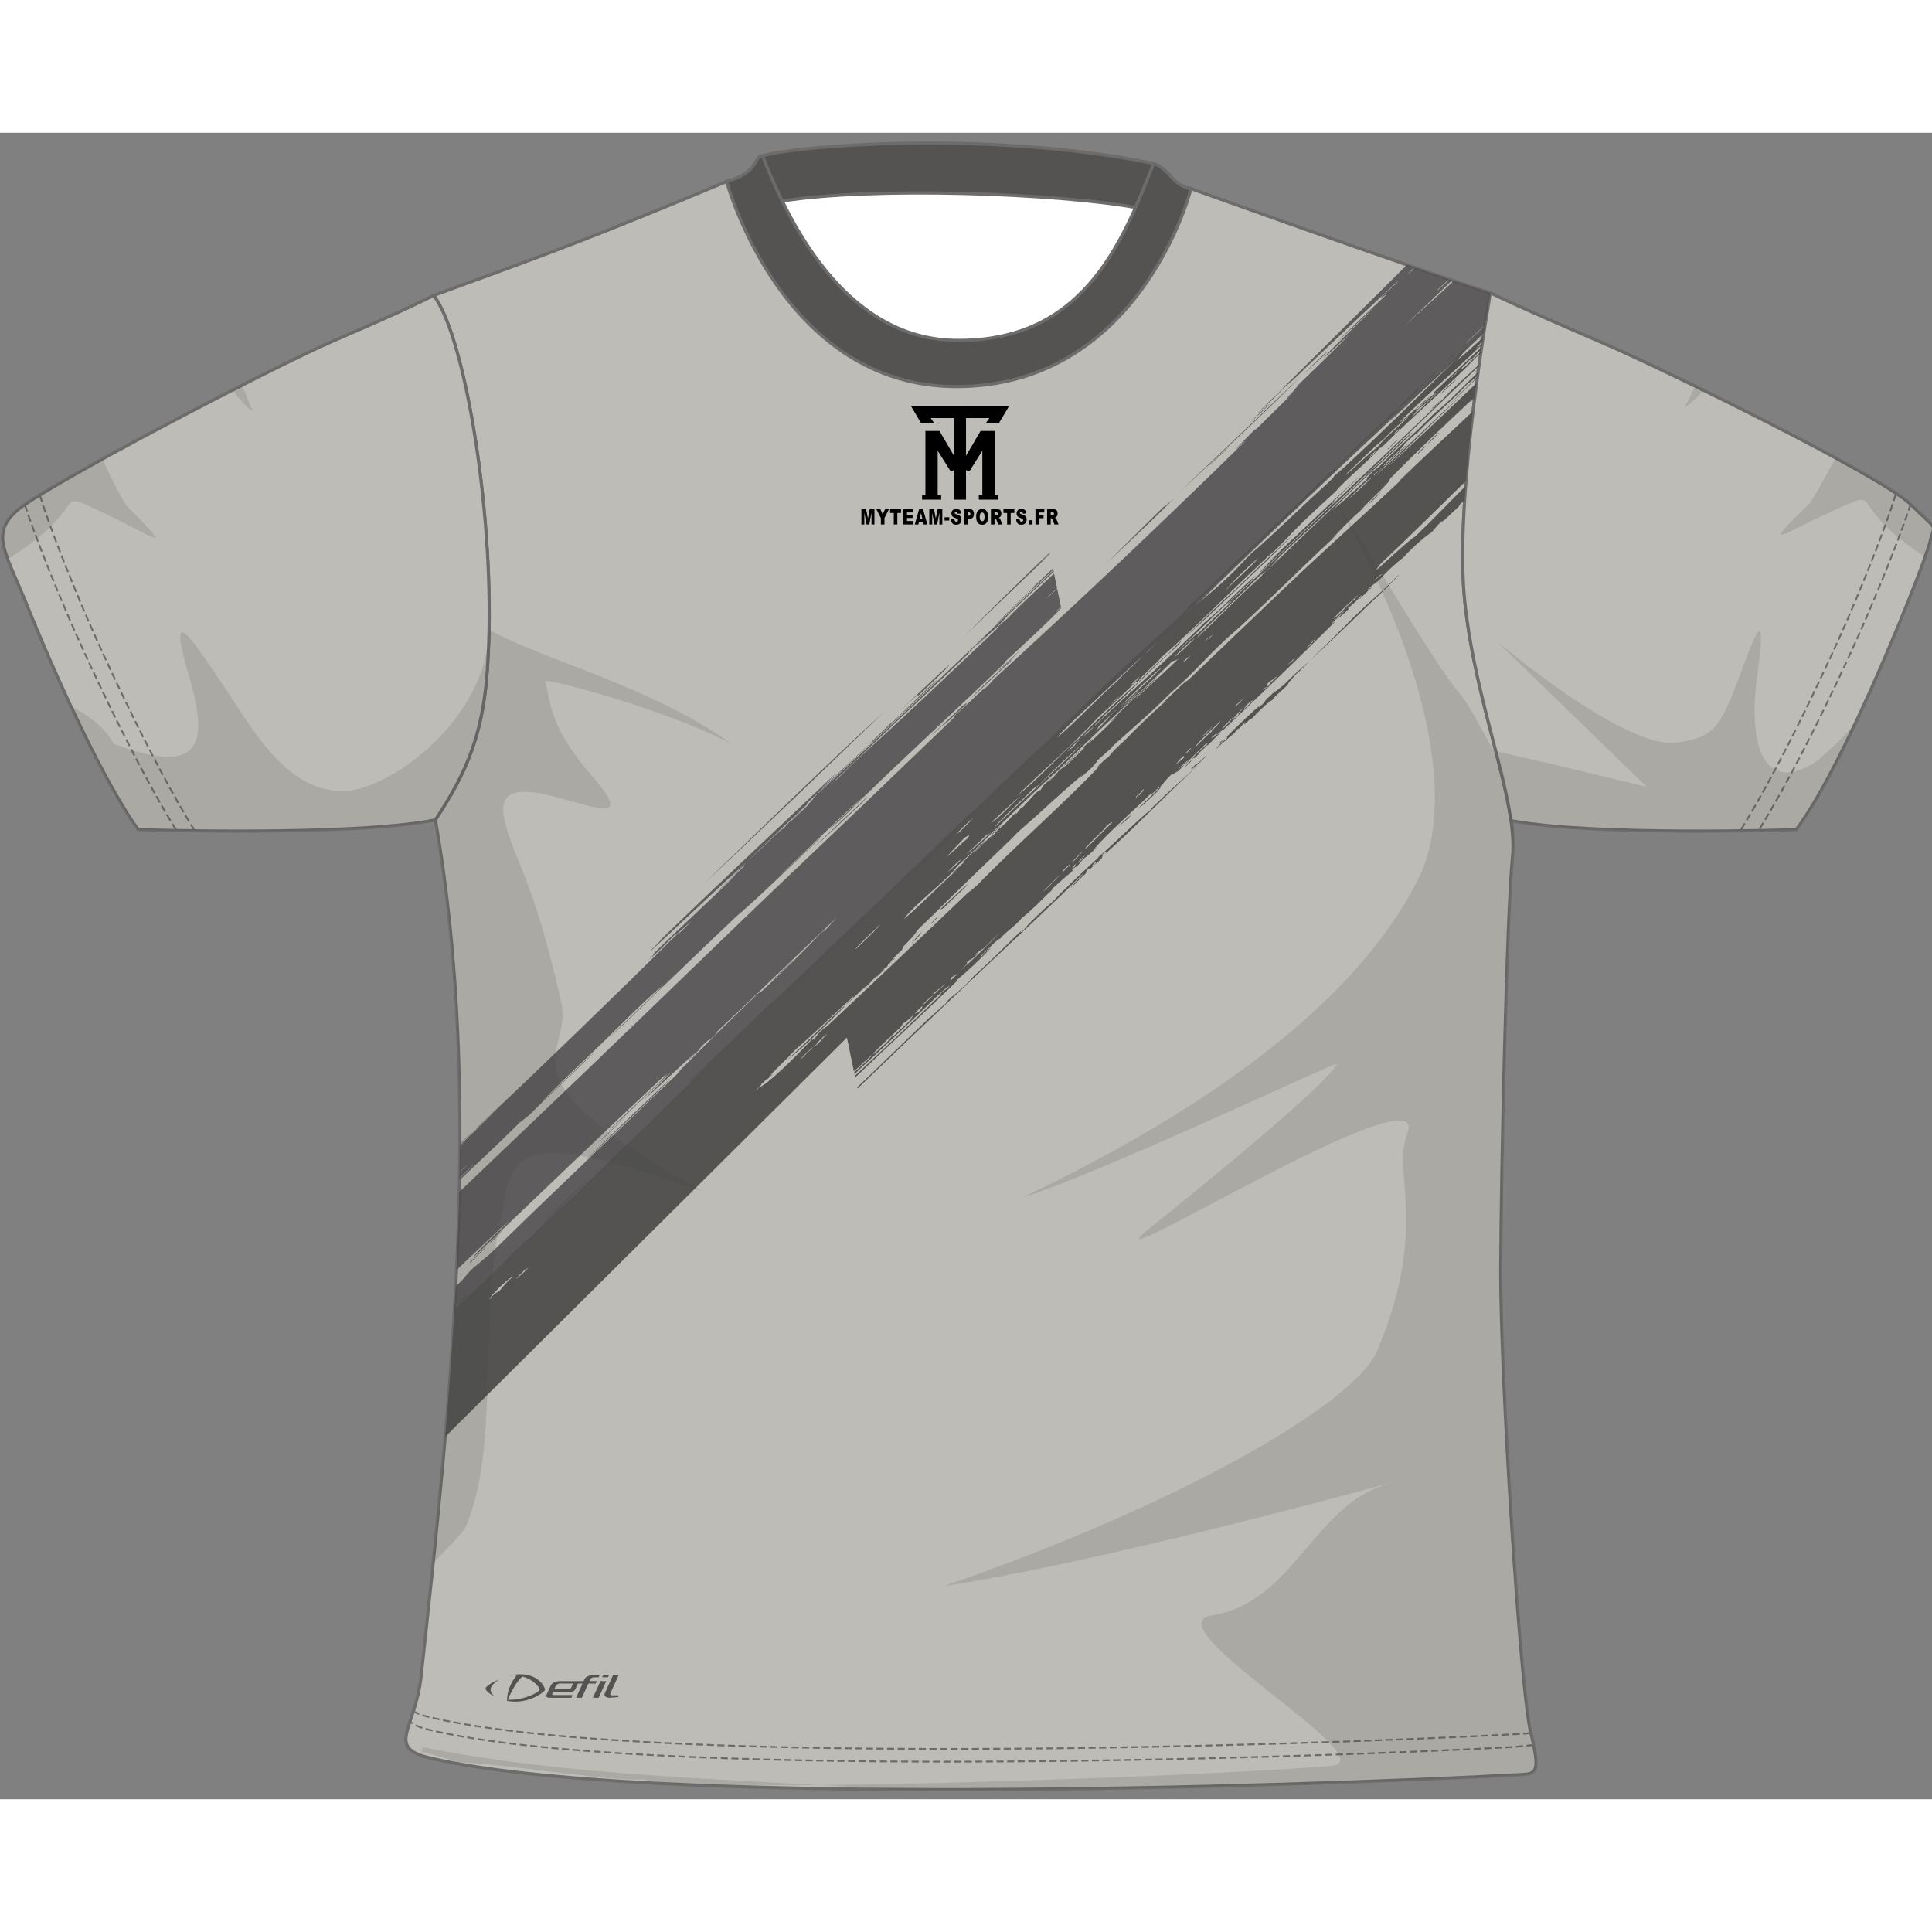
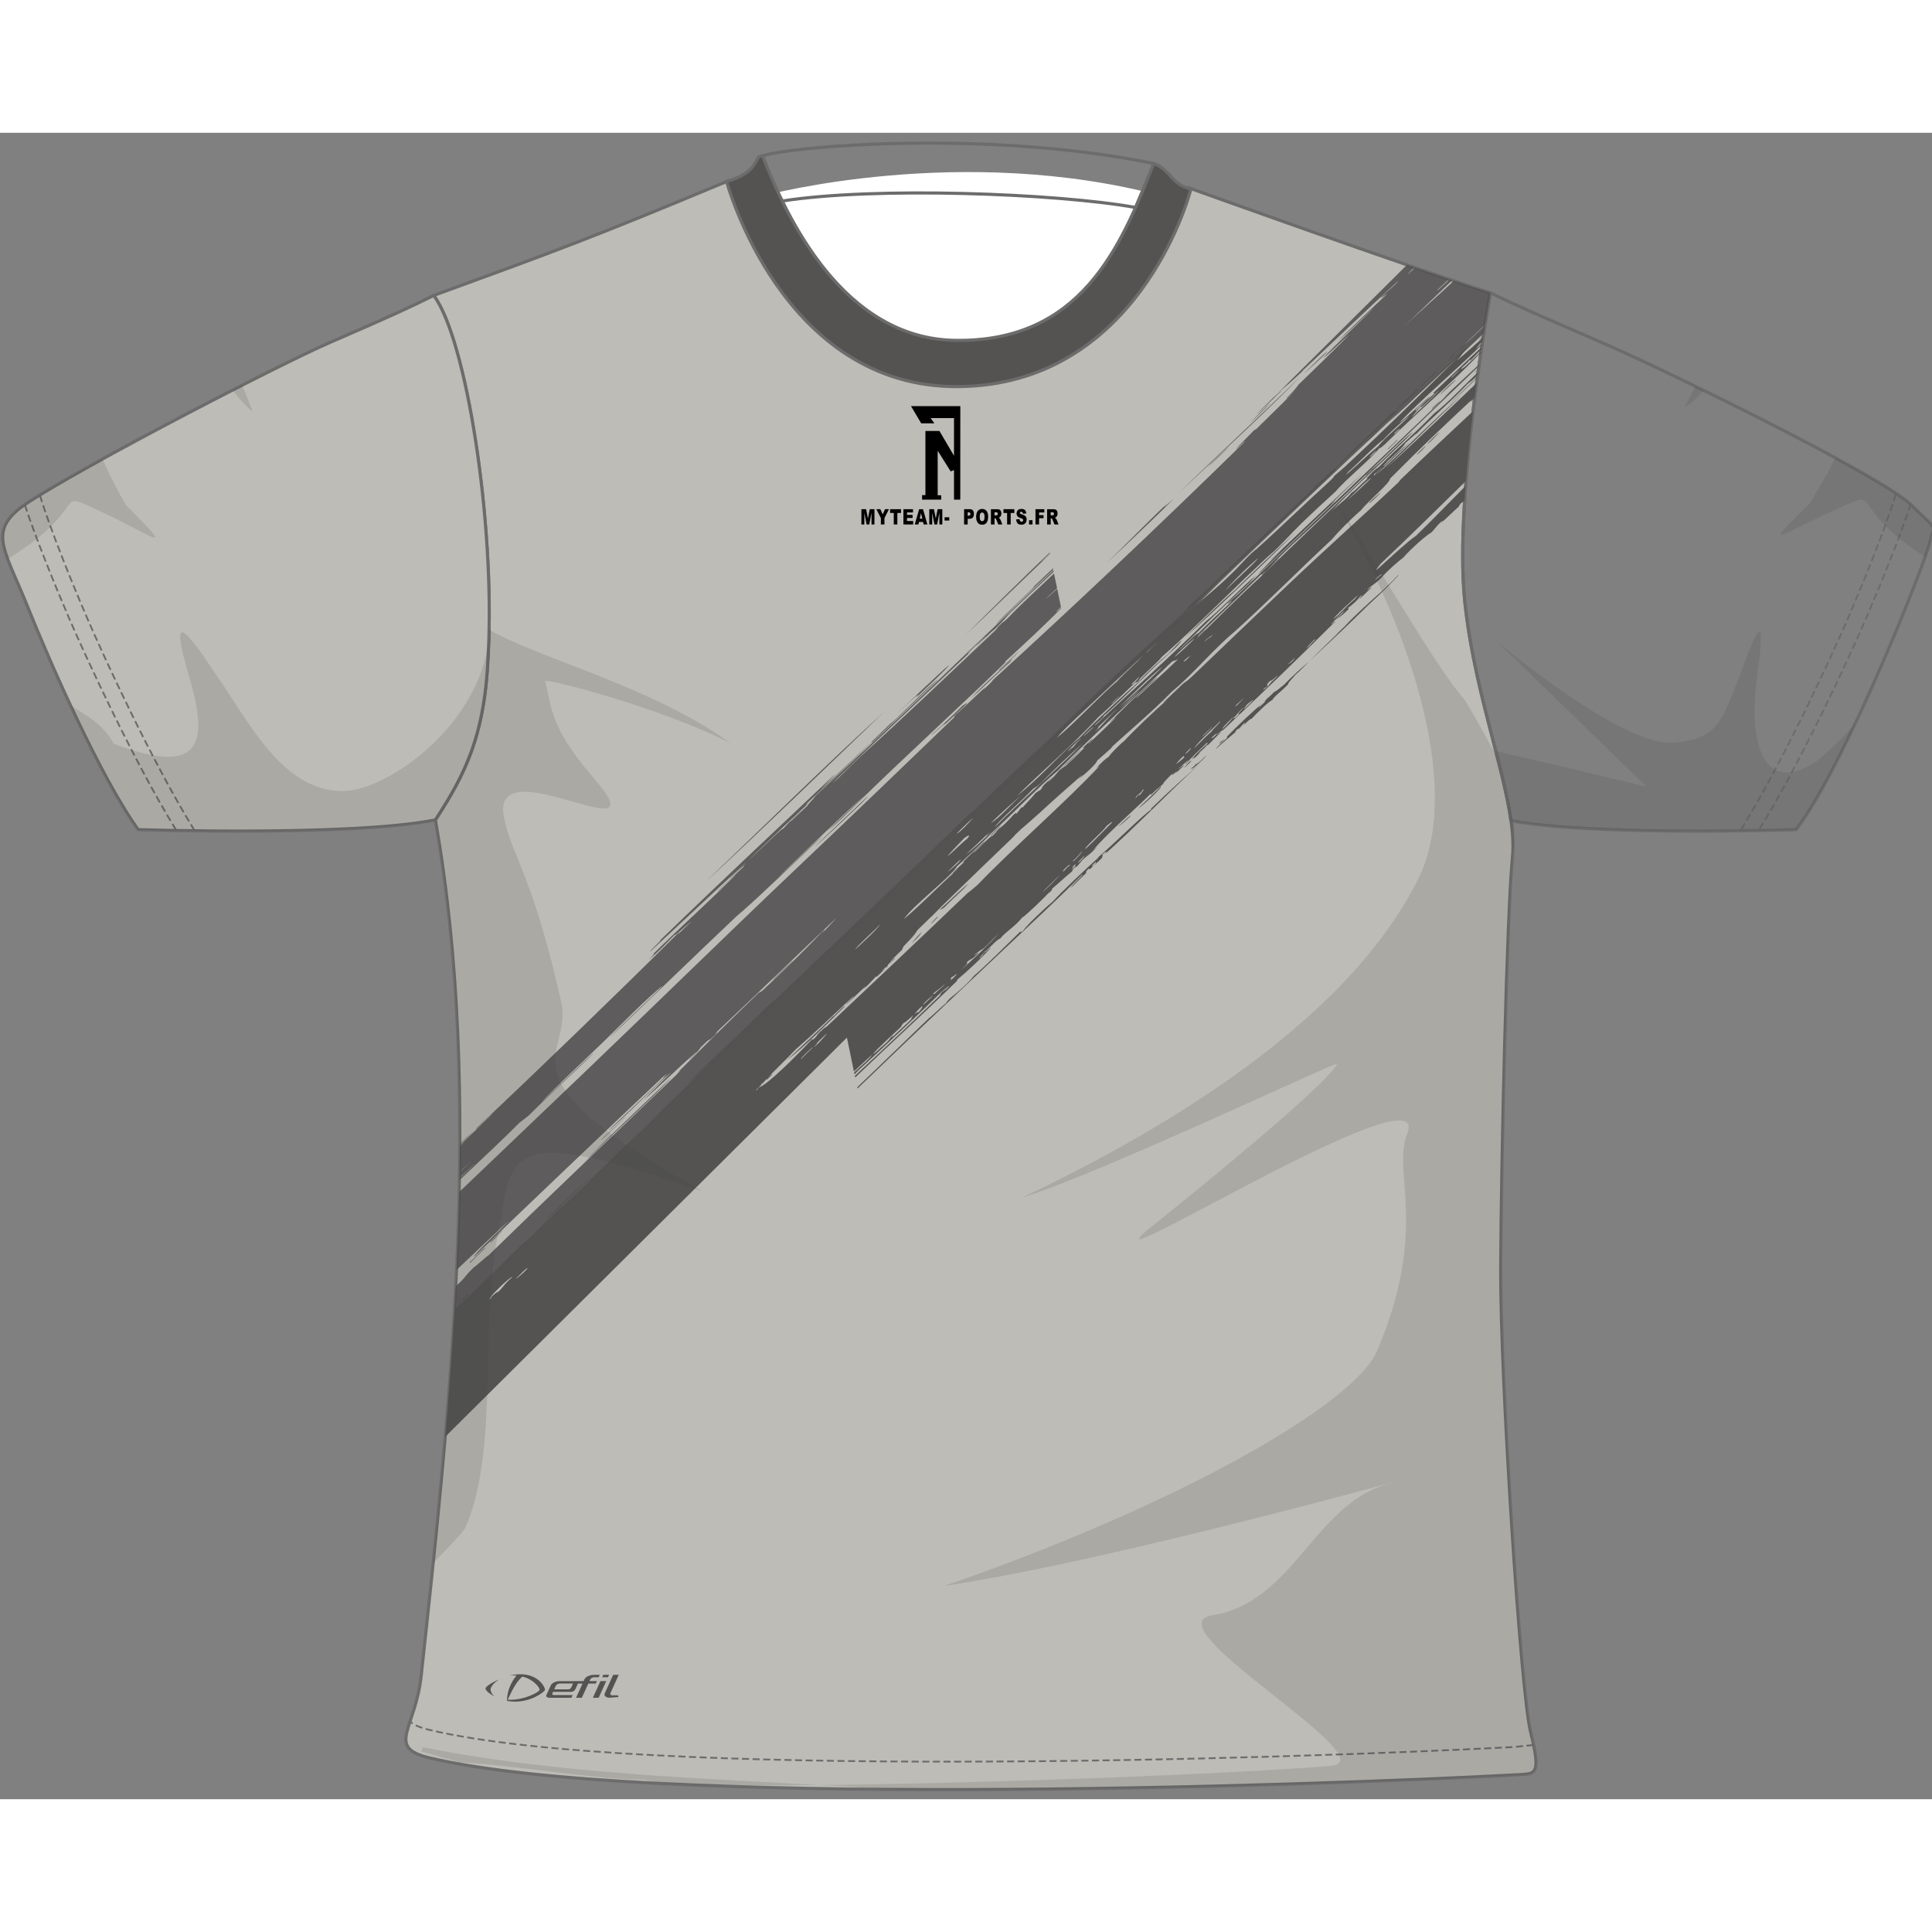
<svg xmlns="http://www.w3.org/2000/svg" version="1.1" id="Calque_1" x="0px" y="0px" width="1000" height="1000" viewBox="0 0 359.395 309.997" enable-background="new 0 0 359.395 309.997" xml:space="preserve">
  <rect x="0" y="0" width="359.395" height="309.997" fill="#808080" stroke="none" />
-   <path fill="#FFFFFF" d="M142.353,11.635c0,0,36.556-9.845,73.979,0.165l-5.478,51.704l-57.483-3.632L142.353,11.635z" />
+   <path fill="#FFFFFF" d="M142.353,11.635c0,0,36.556-9.845,73.979,0.165l-5.478,51.704l-57.483-3.632L142.353,11.635" />
  <path fill="#BDBCB6" d="M283.227,305.399c-42.424,2.305-164.283,6.215-203.354-3.104c-8.146-1.943-2.596-5.361-1.529-15.197  c5.406-49.871,11.666-108.021,2.639-159.269c5.552-8.53,9.243-15.725,9.836-30.861c1.287-24.524-4.136-58.812-10.147-66.703  c23.004-8.404,29.141-10.61,54.644-21.259l0.001,0.001c1.117,1.75,15.834,29.572,42.229,36.931  c14.047,0.851,37.895-26.443,43.542-35.601l0.057-0.091c0,0,40.709,14.646,56.115,19.531c0,0-6.74,37.382-4.814,56.993  c1.927,19.611,9.978,37.351,8.91,48.028c-1.047,10.496-2.108,56.833-2.192,76.658c-0.084,19.826,3.69,78.537,5.569,86.053  C286.611,305.026,285.701,305.215,283.227,305.399" />
  <path fill="none" stroke="#6C6C6C" stroke-width="0.582" stroke-miterlimit="22.926" d="M283.227,305.399  c-42.424,2.305-164.283,6.215-203.354-3.104c-8.146-1.943-2.596-5.361-1.528-15.197c5.405-49.871,11.665-108.021,2.638-159.269  c5.552-8.53,9.243-15.725,9.836-30.861c1.287-24.524-4.136-58.812-10.147-66.704c23.005-8.403,29.141-10.61,54.645-21.259v0.001  c1.117,1.75,15.834,29.572,42.229,36.931c14.047,0.851,37.895-26.443,43.542-35.601l0.057-0.091c0,0,40.709,14.646,56.115,19.531  c0,0-6.74,37.382-4.814,56.993c1.927,19.611,9.978,37.351,8.91,48.028c-1.047,10.495-2.108,56.833-2.192,76.659  c-0.084,19.824,3.692,78.537,5.569,86.053C286.608,305.024,285.701,305.215,283.227,305.399z" />
-   <path fill="#BDBCB6" d="M277.256,29.777c4.447,2.198,9.682,4.473,21.652,9.66c10.954,4.747,51.241,24.47,56.594,29.749  c5.35,5.279,4.319,3.257,3.549,6.82c-0.773,3.563-15.59,41.319-24.916,53.629c0,0-37.271,1.266-53.059-1.661  c-1.5-10.67-7.074-25.322-8.636-41.204C270.516,67.159,277.254,29.779,277.256,29.777" />
  <path fill="none" stroke="#6C6C6C" stroke-width="0.583" stroke-linecap="round" stroke-linejoin="round" stroke-miterlimit="22.926" d="  M277.256,29.777c4.447,2.198,9.682,4.473,21.652,9.66c10.954,4.747,51.241,24.47,56.594,29.749c5.35,5.279,4.319,3.257,3.549,6.82  c-0.773,3.563-15.59,41.319-24.918,53.628c0,0-37.271,1.266-53.059-1.661c-1.498-10.67-7.072-25.322-8.634-41.203  C270.516,67.159,277.254,29.779,277.256,29.777z" />
  <path fill="#BDBCB6" d="M80.67,30.265c-4.447,2.198-7.156,3.481-19.127,8.668C50.59,43.68,8.368,65.742,3.215,70.213  c-5.154,4.472-2.128,7.832,1.933,17.971c4.062,10.141,13.491,31.663,20.553,41.448c0,0,39.643,1.309,55.282-1.805  c5.552-8.529,9.243-15.724,9.837-30.86C92.105,72.443,86.682,38.156,80.67,30.265" />
  <path fill="none" stroke="#6C6C6C" stroke-width="0.583" stroke-linecap="round" stroke-linejoin="round" stroke-miterlimit="22.926" d="  M80.67,30.265c-4.447,2.199-7.156,3.481-19.127,8.668C50.59,43.68,8.368,65.742,3.215,70.213c-5.154,4.472-2.128,7.832,1.933,17.971  c4.062,10.141,13.491,31.663,20.553,41.448c0,0,39.643,1.309,55.282-1.805c5.552-8.529,9.243-15.724,9.837-30.86  C92.105,72.443,86.682,38.156,80.67,30.265z" />
  <path fill="none" stroke="#6C6C6C" stroke-width="0.33" stroke-miterlimit="22.926" stroke-dasharray="1.315,0.658" d="  M285.274,299.909c-1.756,0.188-3.391,0.361-3.639,0.375c-43.799,2.311-163.168,6.014-201.762-3.188  c-1.813-0.433-2.945-0.938-3.603-1.57" />
-   <path fill="none" stroke="#6C6C6C" stroke-width="0.33" stroke-miterlimit="22.926" stroke-dasharray="1.315,0.658" d="  M284.653,297.696c-1.756,0.188-2.771,0.205-3.018,0.219c-43.799,2.309-163.168,6.014-201.762-3.188  c-1.289-0.308-2.235-0.651-2.91-1.056" />
  <path fill="none" stroke="#6C6C6C" stroke-width="0.33" stroke-miterlimit="22.926" stroke-dasharray="1.323,0.662" d="  M355.465,68.996c-2.01,6.141-5.775,15.404-8.291,21.229c-2.697,6.241-11.609,25.875-19.918,39.39" />
  <path fill="none" stroke="#6C6C6C" stroke-width="0.33" stroke-miterlimit="22.926" stroke-dasharray="1.323,0.662" d="  M352.655,67.216c-1.786,5.99-6.075,16.589-8.852,23.01c-2.705,6.262-11.664,25.998-19.996,39.516" />
  <path fill="none" stroke="#6C6C6C" stroke-width="0.33" stroke-miterlimit="22.926" stroke-dasharray="1.323,0.662" d="  M4.615,69.198c2.011,6.141,5.774,15.404,8.291,21.229c2.697,6.242,11.609,25.875,19.92,39.391" />
  <path fill="none" stroke="#6C6C6C" stroke-width="0.33" stroke-miterlimit="22.926" stroke-dasharray="1.323,0.662" d="  M7.426,67.417c1.787,5.989,6.076,16.588,8.852,23.009c2.705,6.262,11.664,25.998,19.996,39.516" />
  <path fill="#545352" d="M220.26,118.07c0.621-0.567,0.49-0.585,1.229-1.237C222.076,116.558,220.27,118.228,220.26,118.07   M211.688,125.75c0.672-0.743,3.054-2.829,4.222-4.161C216.453,121.634,212.563,125.171,211.688,125.75z M208.063,129.022  c0.924-0.857,2.103-2.031,2.365-2.068C210.024,127.452,208.379,128.876,208.063,129.022z M171.438,148.713  c-0.093,0.313-0.763,1.05-1.856,2.095C170.089,150.192,170.342,149.761,171.438,148.713z M174.427,145.792  c0.219-0.008-0.434,0.619-1.161,1.302C173.074,147.083,174.017,146.243,174.427,145.792z M254.725,68.867  c0.318-0.439,2.039-2.009,2.08-1.859C256.145,67.585,254.698,69.146,254.725,68.867z M263.51,59.896  c0.184-0.235,1.539-1.608,1.764-1.686C265.026,58.55,263.793,59.855,263.51,59.896z M267.762,55.768  c-0.709,0.655-1.678,1.787-2.27,2.168C265.713,57.6,267.459,55.823,267.762,55.768z M201.162,114.735  c-1.757,1.582-2.447,2.633-3.308,3.096C199.24,116.61,200.596,115.005,201.162,114.735z M186.233,128.876  c-1.131,1.002-1.311,1.461-1.987,1.962C184.196,130.698,186.242,128.701,186.233,128.876z M266.364,51.276  c0.666-0.636,1.464-1.436,1.572-1.374C267.401,50.373,266.239,51.627,266.364,51.276z M259.903,57.13  c0.021,0.022,0.041,0.044,0.063,0.067c-0.59,0.564-1.176,1.123-1.764,1.686c-0.021-0.022-0.043-0.045-0.064-0.067  C258.727,58.253,259.311,57.694,259.903,57.13z M220.36,93.956c1.882-1.844,6.689-6.557,9.357-8.877  c2.49-2.438,6.83-6.666,11.373-10.804C233.994,81.244,226.748,88.204,220.36,93.956z M270.891,45.924  c-1.203,1.157-2.367,2.265-3.088,2.823C268.555,47.9,270.555,46.018,270.891,45.924z M254.035,57.548  c1.395-1.311,1.752-1.609,3.022-2.89C256.926,55.028,254.342,57.542,254.035,57.548z M263.358,48.638  c0.066-0.146,1.388-1.245,1.826-1.616C264.592,47.541,263.28,48.958,263.358,48.638z M266.158,45.514  c0.184-0.383-1.421,1.277-1.732,1.719c-0.053-0.056-0.105-0.112-0.16-0.167c1.271-1.217,2.435-2.3,3.342-3.065  C266.93,44.615,266.932,45.018,266.158,45.514z M269.405,42.349c0.468-0.474,0.361-0.528,1.195-1.271  c0.117,0.009-0.215,0.347-0.125,0.375C270,41.897,269.612,42.236,269.405,42.349z M271.198,40.699  c0.263-0.325,0.855-0.89,1.482-1.481C273.137,38.985,271.25,40.746,271.198,40.699z M85.242,217.954  c-0.26,0.012,1.786-1.983,1.987-1.965C86.754,216.612,85.525,217.569,85.242,217.954z M100.584,203.227  c1.967-2.09,6.928-6.938,9.292-8.943C106.752,197.413,104.394,199.565,100.584,203.227z M228.244,112.298  c0.018-0.002-0.021,0.039-0.011,0.043c1.744-1.817,4.812-4.725,6.627-6.236c-0.555,0.516-0.774,0.791-0.659,0.822  c0.422-0.404,0.838-0.802,1.26-1.205c-0.521,0.386-0.035-0.166,0.377-0.615c0.026,0.111,0.904-0.837,1.291-1.17  c0.147,0.107,1.145-0.84,1.705-1.246c1.194-1.249,3.764-3.632,4.631-4.233c-1.033,0.933-1.814,1.83-2.269,2.168  c-0.084,0.079-0.17,0.161-0.252,0.24c-0.463,0.585-1.477,1.57-1.289,1.681c-1.5,1.594-2.514,2.162-2.961,2.957  c-0.766,0.375-2.577,2.133-3.875,3.511c-0.227-0.009-0.666,0.364-1.354,1.104c-0.209,0.084,0.604-0.846-0.16-0.168  c-0.357,0.375-0.588,0.656-0.945,1.031c-0.151,0.035,0.291-0.443-0.096-0.102c-0.455,0.428-0.557,0.597-0.408,0.584  c-1.379,1.178-3.065,2.566-3.688,3.202c0.209-0.446,1.506-1.593,1.983-1.96c0.156-0.216,0.183-0.336,0.082-0.365  c-0.057,0.059-0.129,0.13-0.188,0.191c-0.527,0.639-1.892,1.73-0.875,0.662c0.158-0.076,0.342-0.182,0.6-0.381  c0.072-0.078,0.193-0.195,0.275-0.281C228.114,112.452,228.211,112.357,228.244,112.298z M203.457,136.305L203.457,136.305  c0.545-0.53,0.459-0.599,0.342-0.646C202.906,136.468,203.01,136.638,203.457,136.305z M221.752,118.118  c0.115-0.01,0.576-0.507,0.756-0.723c0.106,0.083,0.502-0.194,1.893-1.551c-0.094,0.363-2.51,2.475-2.805,2.615  C222.485,117.603,220.955,118.86,221.752,118.118z M188.906,130.526L188.906,130.526c-2.231,2.096-4.463,4.228-6.729,6.431  C184.412,134.784,186.678,132.619,188.906,130.526z M257.117,62.289L257.117,62.289c-0.226,0.083-1.201,1.105-1.357,1.104  c-0.332,0.338-0.129,0.285-0.123,0.374C256.184,63.109,256.129,63.206,257.117,62.289z M250.469,68.449L250.469,68.449  c1.004-0.748,3.559-3.172,4.631-4.234C254.281,64.526,251.33,67.754,250.469,68.449z M235.496,81.541L235.496,81.541  c-0.162,0.033-1,0.906-0.884,0.588c-4.075,3.999-7.34,7.165-11.75,11.42c-0.252,0.511,1.31-1.242,1.355-1.104  c-0.359,0.438-1.232,1.135-1.699,1.752c3.947-3.828,7.306-7.307,12.285-11.869C234.617,82.372,235.102,81.924,235.496,81.541z   M218.451,97.51L218.451,97.51c0.493-0.199,3.364-2.919,3.844-3.546C221.549,94.524,219.395,96.46,218.451,97.51z M201.586,112.153  L201.586,112.153c0.145,0.063,1.082-0.861,1.858-1.586C203.301,110.503,202.364,111.427,201.586,112.153z M198.596,115.075  L198.596,115.075c0.088,0.035,0.855-0.773,0.852-0.622c0.813-0.782,0.394-0.666,1.669-1.786  C200.707,112.806,198.983,114.606,198.596,115.075z M184.321,128.396L184.321,128.396c1.636-0.902,3.396-3.162,5.959-5.374  C188.481,124.46,186.16,126.633,184.321,128.396z M208.383,104.634L208.383,104.634  C206.364,106.353,205.994,107.114,208.383,104.634z M210.746,102.566L210.746,102.566c0.598-0.606,1.27-1.268,1.133-1.338  c-0.625,0.587-1.221,1.155-1.48,1.478C210.557,102.606,210.715,102.509,210.746,102.566z M234.114,79.084L234.114,79.084  c-1.608,1.232-5.291,4.898-6.204,6.122C229.869,83.154,233.203,80.251,234.114,79.084z M256.293,58.4L256.293,58.4  c1.473-1.869,4.248-3.957,5.983-5.847c-1.457,1.187-3.219,2.662-4.883,4.476c-1.369,0.908-5.646,5.313-6.428,5.886  c-0.086,0.083-0.17,0.161-0.254,0.242c-0.019,0.088-0.23,0.32-0.438,0.547C252.264,62.101,254.305,59.991,256.293,58.4z   M256.045,59.149L256.045,59.149c-0.107-0.06-1.017,0.819-1.291,1.171C254.86,60.382,255.77,59.501,256.045,59.149z M259.352,56.055  L259.352,56.055c0.123-0.031,0.66-0.58,1.041-0.931c-0.01-0.161-0.453,0.223-1.104,0.863  C259.473,55.867,259.649,55.756,259.352,56.055z M267.824,47.766L267.824,47.766c-0.9,0.826-3.433,3.567-3.621,3.268  c-0.543,0.643-1.361,1.486-1.572,1.887C263.817,51.722,266.895,48.995,267.824,47.766z M271.574,44.117L271.574,44.117  c-0.287,0.162-0.859,0.679-1.574,1.377C269.875,45.846,271.033,44.595,271.574,44.117z M267.131,47.369L267.131,47.369  c-1.617,1.178-4.06,3.664-5.938,5.486C263.071,51.038,265.514,48.547,267.131,47.369z M246.227,65.875L246.227,65.875  c0.17-0.161,0.334-0.316,0.504-0.477C246.567,65.554,246.391,65.719,246.227,65.875z M239.033,72.624L239.033,72.624  c-0.388,0.358-0.781,0.725-1.168,1.079C238.256,73.346,238.643,72.986,239.033,72.624z M242.998,68.925L242.998,68.925  c-0.39,0.366-0.779,0.732-1.168,1.097C242.223,69.652,242.608,69.292,242.998,68.925z M221.965,88.067L221.965,88.067  c-0.262,0.154-0.859,0.728-1.324,1.137c0.031,0.033,0.064,0.067,0.096,0.1C221.33,88.758,221.698,88.376,221.965,88.067z   M204.842,103.603L204.842,103.603c1.098-1.035,2.199-2.07,3.293-3.094C207.045,101.528,205.936,102.571,204.842,103.603z   M210.809,98.006L210.809,98.006c1.904-1.776,3.813-3.554,5.828-5.424C214.631,94.443,212.707,96.233,210.809,98.006z   M198.477,109.658L198.477,109.658c1.09-1.044,2.191-2.101,3.246-3.103C200.668,107.558,199.567,108.614,198.477,109.658z   M215.321,94.737L215.321,94.737c-0.274,0.045-2.434,2.037-1.985,1.961C213.922,96.099,214.442,95.55,215.321,94.737z   M207.823,102.029L207.823,102.029c1.117-1.288,3.229-3.038,4.943-4.917c-2.553,2.008-6.108,5.668-9.166,8.568  c-2.576,2.445-5.658,5.051-6.961,6.844C199.713,110.019,205.147,104.225,207.823,102.029z M170.792,163.678L170.792,163.678  c0.677-0.723,0.862-1.086,0.753-1.232c-0.898,0.807-1.03,1.055-1.449,1.512C170.377,163.805,170.881,163.372,170.792,163.678z   M177.972,156.559L177.972,156.559c-0.184-0.191-1.094,0.977-0.696,0.281c-0.719,0.695-0.328,0.58-0.279,0.717  C177.534,157.069,177.642,156.897,177.972,156.559z M185.717,149.03L185.717,149.03c-1.164,1.076-1.51,1.559-2.736,2.68  c-0.481,0.309-0.842,0.461-1.707,1.247c-0.088,0.28,0.912-0.793,0.668-0.317c-1.407,1.459-1.119,0.807-1.924,1.518  c-0.711,0.718,0.926-0.37-1.354,1.613C179.7,155.05,184.358,150.614,185.717,149.03z M197.91,137.058L197.91,137.058  c-0.037,0.123-0.3,0.408-0.127,0.379c0.502-0.418,0.745-0.906,1.008-0.963c0.594-0.609-0.027-0.299-0.633,0.348  C198.076,136.899,197.994,136.979,197.91,137.058c-0.484,0.766-2.755,2.782-3.783,3.99c-0.023,0.025-0.041,0.051-0.062,0.074  c-0.022,0.027-0.045,0.054-0.065,0.08c0.672-0.503,2.819-2.7,3.278-3.285c-1.11,1.088-2.108,2.092-3.151,3.131  C195.158,139.837,197.426,137.823,197.91,137.058z M199.59,136.799L199.59,136.799c1.043-0.894-0.053-0.227,0.625-0.854  C199.758,136.192,199.239,136.954,199.59,136.799z M201.731,134.497L201.731,134.497c-0.641,0.619-1.291,1.246-1.164,1.305  C200.985,135.498,201.871,134.562,201.731,134.497z M199.418,135.617L199.418,135.617c-0.019,0.071,0.133-0.065,0.285-0.208  c0.021,0.021,0.043,0.044,0.063,0.066c0.642-0.694,1.498-1.548,1.603-1.852C200.549,134.412,200.5,134.638,199.418,135.617z   M206.885,128.291L206.885,128.291c-0.037-0.173-0.455,0.125-1.17,0.796c-0.252,0.607-4.26,4.067-3.773,4.119  C203.5,131.757,205.059,130.092,206.885,128.291z M220.149,115.937L220.149,115.937c-0.91,0.834-1.051,1.106-1.416,1.545  c0.479-0.378,0.771-0.52,1.607-1.345C220.276,116.069,220.211,116.003,220.149,115.937z M225.614,112.571L225.614,112.571  c0.25-0.24,0.505-0.482,0.757-0.723c0.014-0.215-0.361,0.061-1.138,0.83C225.457,112.521,225.578,112.493,225.614,112.571z   M226.987,109.466L226.987,109.466c-0.881,0.942-4.2,3.894-4.85,5.02c1.252-1.188,2.15-2.201,3.275-3.133  C225.41,111.108,227.198,109.557,226.987,109.466z M229.518,108.583L229.518,108.583c-0.502,0.485-2.221,2.063-2.108,2.336  C228.551,109.819,229.08,109.167,229.518,108.583z M229.774,108.852L229.774,108.852c0.252-0.24,0.502-0.48,0.756-0.722  c-0.438,0.131,0.181-0.512,0.816-1.166c-0.504,0.208-1.176,1.24-1.953,1.995C229.416,109.05,229.768,108.735,229.774,108.852z   M231.506,107.132L231.506,107.132c0.668-0.641,1.449-1.361,1.729-1.718c-0.479,0.354-0.76,0.457-1.639,1.31  C232.352,106.167,231.053,107.312,231.506,107.132z M236.041,102.798L236.041,102.798c-0.127-0.098,0.84-0.992,1.668-1.787  c-0.062-0.123-1.943,1.647-1.199,0.764c-0.814,0.59-1.063,1.314-0.533,0.956c-0.774,0.821-0.295,0.076-1.072,0.897  C235.086,103.597,235.465,103.321,236.041,102.798z M239.883,98.743L239.883,98.743c0.146-0.005,1.201-1.135,0.941-1.029  c-0.4,0.379-0.945,0.934-1.039,0.929C238.906,99.503,240.762,97.884,239.883,98.743z M243.539,95.505L243.539,95.505  c0.264-0.326,0.362-0.531,1.194-1.271c-0.303-0.089-1.176,1.079-1.764,1.686C243.067,95.897,243.492,95.464,243.539,95.505z   M252.037,86.741L252.037,86.741c0.215-0.27,0.434-0.543,0.659-0.822c-1.916,1.783-3.493,3.115-4.754,4.608  C249.397,89.515,249.883,88.522,252.037,86.741z M256.955,82.3L256.955,82.3c0.438-0.459-0.578,0.061-1.138,0.83  C255.924,83.193,256.848,82.237,256.955,82.3z M229.725,106.784L229.725,106.784c0.48-0.266,1.08-1.086,1.764-1.686  c-0.307,0.188-1.104,0.986-1.573,1.377C229.992,106.476,229.914,106.589,229.725,106.784z M261.815,76.262L261.815,76.262  c0.074-0.063,0.14-0.111,0.207-0.169C261.953,76.151,261.889,76.199,261.815,76.262z M223.549,112.431L223.549,112.431  c0.479-0.42,1.809-1.611,1.951-1.993C224.803,111.261,223.924,111.864,223.549,112.431z M221.565,114.39L221.565,114.39  C219.18,116.649,221.52,114.941,221.565,114.39z M208.403,107.177L208.403,107.177c0.789-0.617,2.787-2.603,3.527-3.371  C210.969,104.549,209.44,106.188,208.403,107.177z M216.307,99.302L216.307,99.302c-1.529,1.076-5.152,4.678-8.16,7.607  C210.104,105.198,213.344,102.244,216.307,99.302z M173.56,160.52L173.56,160.52c-0.09-0.066-1.474,1.111-1.828,1.619  C171.652,162.458,172.966,161.042,173.56,160.52z M173.369,160.319L173.369,160.319c0.246-0.162,0.418-0.227,0.409-0.072  c1.252-1.244,1.389-1.092,2.019-1.928C174.695,159.385,174.616,159.219,173.369,160.319z M149.088,172.249L149.088,172.249  c0.697-0.772,1.981-1.928,1.982-1.961C151.998,169.231,148.397,172.604,149.088,172.249z M181.014,127.457L181.014,127.457  c-0.553,0.407-2.549,2.351-3.025,2.89C178.33,130.407,180.615,127.96,181.014,127.457z M179.33,131.243L179.33,131.243  c-0.957,1.077-2.73,2.752-3.054,3.366c1.093-0.945,2.774-2.627,3.627-3.274C180.703,130.41,180.076,130.649,179.33,131.243z   M176.207,137.559L176.207,137.559c0.586-0.438,2.448-1.989,2.519-2.407C177.773,135.938,177.273,136.541,176.207,137.559z   M163.746,147.225L163.746,147.225c-1.228,1.331-4.367,4.06-4.66,4.71C160.496,150.622,163.217,148.142,163.746,147.225z   M184.016,130.096L184.016,130.096c-1.227,1.304-2.815,2.707-4.282,4.093c1.095-0.73,2.972-2.467,4.698-4.17  C183.59,130.745,182.965,131.208,184.016,130.096z M91.263,216.682L91.263,216.682c0.54-0.52,1.808-1.578,1.135-0.828  c1.312-1.082,1.178-1.535,2.933-2.994c-0.338-0.211-4.437,3.762-4.256,4.131C91.722,216.374,91.358,216.672,91.263,216.682z   M96.031,213.088L96.031,213.088c-0.229,0.344,1.229-0.855,2.111-1.826C97.982,210.995,96.441,212.782,96.031,213.088z   M207.895,107.149L207.895,107.149c-0.752,0.57-2.44,2.311-3.561,3.338c-0.045,0.166,0.051,0.229-0.627,0.856  C204.908,110.5,205.877,108.956,207.895,107.149z M201.471,113.546L201.471,113.546c-2.283,1.997-5.063,4.561-7.846,7.432  c-0.695,0.621-1.019,0.779-1.42,1.037c-1.81,1.963-6.619,6.119-7.148,7.15C189.762,124.46,196.367,118.647,201.471,113.546z   M153.812,167.606L153.812,167.606c-0.182,0.029-1.256,1.174-1.797,1.652c0.122,0.045-0.287,0.475-0.627,0.854  C152.416,169.342,153.302,168.188,153.812,167.606z M211.26,123.79L211.26,123.79c0.424-0.608,0.881-0.942,0.568-0.416  c0.832-0.813,1.094-1.395,0.784-1.197c-0.334,0.546-0.356,0.512-1.229,1.236C211.475,123.442,211.143,123.78,211.26,123.79z   M224.867,94.134L224.867,94.134c0.334-0.321,0.674-0.646,1.008-0.965c-0.586,0.573-1.191,0.652-1.894,1.553  C223.869,94.865,225.699,93.144,224.867,94.134z M220.172,98.3L220.172,98.3c-0.041,0.172,0.26-0.079,0.379-0.105  c0.457-0.432,0.492-0.551,0.977-0.998C221.065,97.577,220.998,97.466,220.172,98.3z M178.105,137.025L178.105,137.025  c0.023-0.175-1.131,1.116-0.85,0.62c0.512-0.58,3.18-2.848,1.668-1.786c1.605-1.624,2.952-2.878,4.282-4.091  c-0.104,0.396-1.849,1.734-2.201,2.23c1.146-0.799,3-3.082,3.651-3.234c0.808-0.74,0.582-0.728,1.164-1.304  c0.834-0.529,1.828-1.614,2.773-2.649c0.877-0.781,0.184-0.059,0.412-0.074c0.416-0.455,0.709-0.822,0.879-1.097  c0.301-0.278,0.271-0.144,0.35-0.142c0.703-0.817,1.963-2.039,2.326-2.609c0.342-0.229,0.81-0.615,0.916-0.555  c0.416-0.455,0.353-0.559,0.596-0.889c0.802-0.803,1.197-1.1,1.798-1.652c-0.033,0.119-0.603,0.628-0.976,0.996  c0.646-0.32,1.697-1.668,2.203-2.234c0.461-0.354,0.951-0.744,1.168-0.797c1.23-1.182,2.674-2.52,3.496-3.404  c-0.023-0.092-0.375,0.223-0.381,0.107c0.59-0.564,1.178-1.125,1.764-1.686c0.301,0.038-0.891,0.852-0.627,0.855  c1.519-1.393,3.137-2.955,5.041-4.816c0.021-0.197-0.971,0.867-1.104,0.862c2.174-2.243,5.885-5.886,8.817-8.429  c-0.326,0.637-3.508,3.166-3.936,3.955c2.865-2.742,4.832-4.361,7.91-7.367c-0.861,0.584-0.619,0.121-1.328,0.629  c-4.906,4.805-14.629,13.608-21.17,20.23c-3.066,2.483-9.465,9.086-12.189,11.456c-1.629,1.783-4.827,4.698-6.523,6.298  c-1.23,2.063-8.357,7.421-9.888,9.832C171.41,143.507,174.427,140.337,178.105,137.025z M170.756,148.271  c0.582-0.648,1.238-1.34,2.244-2.228c-2.02,1.782-2.782,2.854-3.936,4.163c0.532-0.604,1.025-1.184,1.551-1.779  c0.01-0.015,0.02-0.027,0.026-0.043C170.677,148.351,170.72,148.307,170.756,148.271z M155.308,164.125  c0.353-0.429,1.937-1.98,1.828-1.619c-3.723,3.707-7.367,7.397-10.711,9.979c3.497-3.313,5.682-5.254,8.347-7.911  C154.08,165.012,154.905,164.452,155.308,164.125z M247.649,69.031c0.076,0.029,0.67-0.589,0.603-0.382  c-4.597,4.228-9.291,8.973-14.146,13.455c0.111-0.348,3.295-3.428,4.564-4.811c-0.705,0.634-1.959,1.954-2.301,2.134  c5.161-4.781,12.575-11.985,17.045-15.968C251.559,65.268,249.041,67.561,247.649,69.031z M250.141,91.821  c1.808-1.993,4.883-4.727,6.838-6.471c0.586-0.559,1.176-1.123,1.763-1.684c0.452-0.413,1.17-1.296,1.514-1.446  c-0.92,0.937-1.537,1.654-2.676,2.751c-1.283,1.297-2.976,2.746-4.535,4.334c-2.482,2.455-6.574,6.288-9.357,8.877  c1.414-1.449,3.316-3.254,4.978-4.884C248.922,92.978,249.514,92.412,250.141,91.821z M175.685,144.077  c-0.762,0.578-0.327,0.119-0.947,0.521c2.582-2.326,3.948-3.764,5.421-4.924C179.033,141.002,177.041,142.621,175.685,144.077z   M159.527,177.786l-0.049-0.234c4.711-4.504,9.311-8.975,13.289-12.815c0.705-0.485,2.431-2.245,3.152-2.756  c0.172-0.258,0.274-0.467,0.912-1.063c1.145-0.86,3.521-2.973,4.316-4.062c2.254-1.915,6.521-6.181,8.564-8.183  c0.537-0.418-0.303,0.561,0.668-0.318c0.567-0.877,3.781-3.965,5.477-5.362c1.582-1.777,6.349-6.246,8.537-8.221  c-0.029-0.037-0.244,0.155-0.313,0.173c2.875-2.404,8.489-8.021,10.114-9.09c-0.03-0.034-0.063-0.068-0.096-0.102  c3.607-3.512,6.199-5.77,9.232-8.502c-6.008,5.516-12.607,12.374-17.922,17.063c0.795-0.775,0.366-0.767-0.447,0.043  c0.436-0.113-0.053,0.4,0.037,0.541c-0.99,0.99-1.472,1.344-2.301,2.135c-0.185,0.081,0.131-0.456-0.414,0.074  c-0.382,0.431-0.136,0.402-0.312,0.682c-1.201,1.082-2.123,2.146-2.77,2.646c0.041-0.297,2.94-2.979,2.041-2.399  c-1.863,1.933-4.854,4.802-7.244,7.052C183.539,154.931,170.891,166.811,159.527,177.786z M274.34,49.207l-0.031,0.251  c-0.328,0.249-0.633,0.452-0.91,0.603C273.692,49.756,274.031,49.471,274.34,49.207z M274.836,45.434l-0.021,0.137  c-1.842,1.772-3.647,3.52-5.539,5.226C270.873,49.282,272.928,47.217,274.836,45.434z M275.031,44.014l-0.006,0.041  c-0.028,0.021-0.061,0.039-0.09,0.053C274.969,44.076,275.002,44.044,275.031,44.014z M275.051,43.869l-0.012,0.09  c-0.681,0.705-1.191,0.895-0.672,0.564L275.051,43.869z M275.948,37.753l-0.028,0.192c-0.336,0.304-0.642,0.57-0.865,0.735  C275.203,38.496,275.576,38.109,275.948,37.753z M82.818,242.577c0.668-7.795,1.255-15.674,1.711-23.588  c2.043-1.918,4.054-3.816,5.946-5.652c2.645-2.565,5.671-5.864,8.568-8.188c1.003-1.198,3.489-3.351,5.193-5.155  c0.5-0.451,0.324-0.062,1.105-0.863c4.641-4.529,10.754-10.484,15.311-14.758c-0.192,0.18-0.493,0.485-0.473,0.516  c2.642-2.994,9.075-8.75,11.873-11.795c-1.375,1.273-3.383,3.336-4.098,3.787c3.35-3.584,7.571-7.308,11.025-10.664  c2.022-1.969,3.755-3.832,5.323-5.023c10.097-9.652,26.043-24.681,36.002-34.47c0.256-0.184,0.514-0.373,0.777-0.566  c0.283-0.271,0.571-0.541,0.86-0.811c4.425-4.322,8.847-8.511,13.025-12.318c-2.182,2.111-4.422,4.288-6.879,6.706  c-1.133,0.986-2.287,2.032-3.449,3.103c1.158-1.061,2.32-2.119,3.449-3.103c2.457-2.418,4.697-4.595,6.879-6.706  c0.115-0.11,0.244-0.237,0.354-0.346c6.589-6.642,17.468-16.758,24.898-23.4c-0.357,0.111,1.215-1.189,0.598-0.891  c1.271-1.264,1.951-1.795,2.836-2.582c7.261-7.113,16.052-15.15,23.724-22.605c0.473-0.395,0.812-0.622,1.354-1.104  c2.172-2.504,6.199-5.995,10.488-10.214c0.09,0.011,0.027,0.211,0.379-0.106c0.848-0.861,1.125-0.956,1.514-1.446  c-0.106-0.062-1.03,0.893-1.137,0.83c1.615-1.586,2.66-2.454,3.779-3.612c0.938-0.39-1.9,2.271-3.838,4.053  c-0.517,0.584,0.393-0.221-0.158,0.342c-2.359,2.058-7.619,7.019-11.217,10.462c0.188,0.055-1.066,1.457-1.604,1.854  c0.34-0.4,0.992-1.029,1.164-1.305c-6.699,6.602-17.668,16.584-25.924,24.838c0.104-0.008,0.467-0.338,0.598-0.38  c-0.539,0.61-1.094,1.024-1.227,1.237c2.766-2.396,4.762-3.879,7.848-6.924c1.527-1.505,3.15-3.449,4.474-4.401  c0.082-0.079,0.168-0.161,0.252-0.24c4.205-3.763,8.799-8.269,12.682-11.761c0.211-0.202,0.4-0.38,0.611-0.58  c0.059-0.056,0.119-0.113,0.182-0.172c0.275-0.296,0.695-0.695,0.482-0.634c0.629-0.515,1.473-1.298,2.112-1.825  c0.082-0.079,0.164-0.158,0.25-0.24c6.64-6.148,14.896-14.242,21.039-20.361c-4.651,3.983-8.617,8.338-13.229,12.387  c2.537-2.427,8.108-7.948,11.594-11.08c1.568-1.724,4.586-4.725,6.275-6.227l-0.011,0.073c-1.03,1.041-2.051,2.063-3.055,2.957  c-0.592,0.862-1.104,1.794-2.135,2.81c1.549-1.233,3.352-2.912,4.971-4.353c-0.037,0.246-0.076,0.496-0.115,0.749  c-0.112,0.094-0.229,0.179-0.346,0.255c-0.096,0.239-0.752,0.889-0.85,1.131c0.323-0.273,0.729-0.65,1.143-1.033l-0.031,0.215  c-2.762,2.678-5.479,5.139-8.123,7.564c-0.096,0.097-0.139,0.147-0.264,0.271c-0.057,0.039-0.123,0.096-0.182,0.139  c-2.369,2.18-4.677,4.341-6.873,6.602c1.492-0.951,3.834-3.414,5.832-4.997c-0.779,0.994-2.021,1.675-2.771,2.648  c0.033,0.033,0.064,0.067,0.097,0.1c0.848-0.929,3.102-2.989,3.592-3.303c-0.154-0.002-0.627,0.334-0.191-0.201  c3.049-2.885,6.041-5.787,8.813-8.346c-0.023,0.158-0.047,0.319-0.07,0.479c-0.584,0.553-1.158,1.126-1.902,1.906  c-0.662,0.547,0.357-0.536-0.383,0.109c-0.121,0.366-1.104,1.009-1.447,1.511c-0.018,0.218,0.447-0.166,0.92-0.559  c0.839-0.793,1.794-1.711,2.765-2.64l-0.06,0.4c-0.157,0.11-0.274,0.171-0.342,0.173c-5.225,5.504-11.358,10.644-17.643,16.859  c-0.056-0.054-0.717,0.649-0.818,0.655c0.252-0.242,0.26-0.361-0.063-0.067c-1.729,2.144-6.291,5.839-8.189,8.082  c-2.162,1.969-4.617,4.25-6.363,5.953c-1.739,1.695-3.227,3.393-4.881,4.984c-0.383,0.37-0.899,0.745-1.324,1.139  c-0.454,0.421-0.936,0.878-1.407,1.322c-0.779,0.763-1.543,1.493-2.197,2.087c-5.48,5.25-11.56,11.309-16.146,15.274  c-0.637,0.962-4.481,4.198-4.125,4.262c-0.938,0.998-0.229-0.06-0.885,0.588c-2.113,2.017-4.584,4.393-6.867,6.435  c-4.647,5.099-11.153,10.646-15.026,14.552c3.614-2.844,7.271-6.841,10.432-9.774c0.555-0.516,0.992-0.78,1.574-1.378  c2.852-3.023,7.828-7.55,10.617-10.082c1.326-1.496,3.897-3.852,5.576-5.264c0.928-0.897,1.752-1.92,2.456-2.476  c-0.562,1.052-2.581,2.616-4.221,4.161c-3.461,3.264-7.485,7.523-10.301,9.908c0.041,0.393-1.559,1.338-1.637,1.819  c7.215-6.88,13.11-11.888,20.573-19.341c2.5-1.912,7.052-6.744,9.517-8.709c-0.892,0.859-0.797,0.999-1.92,2.026  c-4.027,3.575-8.74,8.286-12.633,12.009c0.838-0.537,3.356-3.283,3.721-3.172c2.287-2.337,3.947-3.762,6.299-6.02  c-0.184,0.027-1.197,0.973-0.662,0.314c1.08-1.103,1.31-1.143,2.08-1.861c4.932-4.664,9.861-9.343,15.152-14.416  c7.99-7.66,17.678-16.659,24.19-23.116c-0.465,0.409-1.062,0.981-1.321,1.135c2.436-2.282,4.467-4.168,6.498-6.045l-0.041,0.29  c-9.24,8.875-19.201,18.466-28.851,27.731c-3.412,3.275-7.453,6.744-10.27,9.941c0.465-0.458,1.588-1.682,2.016-1.926  c-0.717,0.77-2.154,2.066-2.707,2.715c6.002-5.88,14.449-13.833,19.875-19.058c-0.004-0.166-1.379,1.379-1.102,0.862  c0.809-0.803,1.512-1.285,2.866-2.549c1.931-1.796,4.785-4.764,5.894-5.438c-4.824,4.886-12.223,11.397-15.213,14.857  c1.26-1.394,2.613-2.08,3.812-3.579c0.679-0.342,1.58-1.421,2.867-2.547c0.355-0.466-0.062-0.021-0.127-0.134  c0.738-0.653,0.605-0.67,1.228-1.237c0.524-0.482,0.735-0.575,1.104-0.863c3.668-3.795,6.053-5.611,10.268-9.941  c2.726-2.106,5.427-5.074,8.179-7.693l-0.045,0.331c-0.355,0.37-0.511,0.58-0.252,0.471c-0.875,0.872-1.158,1.004-1.607,1.346  c-2.857,3.1-7.777,7.318-9.482,9.252c-0.286,0.064-1.487,1.268-2.143,1.792c-0.266,0.612-1.879,2.142-3.18,3.23  c-0.304,0.324-1.451,1.544-0.627,0.856c1.059-1.055,3.268-3.154,4.631-4.233c-2.703,2.65-4.18,3.942-6.238,6.088  c5.813-5.235,9.295-8.904,16.289-15.245c-5.449,5.258-9.609,9.256-14.52,14.067c3.694-3.377,7.204-6.689,10.704-10.019l-0.002,0.002  l0.002-0.002c0.078-0.079,0.144-0.155,0.229-0.237c0.549-0.525,1.111-1.046,1.666-1.567c0,0-0.004,0.005-0.012,0.012  c0.008-0.009,0.02-0.019,0.022-0.023c0,0-0.008,0.008-0.012,0.012c1.428-1.36,2.854-2.725,4.299-4.101  c-0.111,0.84-0.223,1.701-0.334,2.576c-6.559,6.138-9.861,9.283-15.758,15.201c-0.062,0.88-3.754,3.869-5.443,5.907  c-2.061,1.782-4.461,4.273-5.416,5.432c-6.055,5.625-12.25,11.906-17.957,17.032c-0.534,0.481-0.846,0.695-1.323,1.138  c-4.564,4.218-6.615,6.913-10.521,10.183c-3.561,3.684-8.576,7.846-11.281,10.395c0.015-0.012,0.259-0.117,0.316-0.173  c-0.949,0.843-1.887,1.669-2.867,2.548c-0.123,0.602-2.258,2.551-3.496,3.406c0.291-0.289,0.724-0.681,0.724-0.756  c-2.57,2.223-5.029,4.399-8.068,7.197c-1.006,0.928-2.191,1.922-3.336,2.933c1.344-1.255,2.651-2.462,3.93-3.63  c-1.274,1.16-2.578,2.367-3.93,3.63c-0.035,0.032-0.072,0.066-0.107,0.101c-0.299,0.279-0.596,0.557-0.896,0.84  c-0.129,0.16-0.313,0.381-0.541,0.6c-4.058,3.888-8.647,8.309-12.784,12.365c2.126-2.148,4.338-4.338,6.579-6.519  c-2.272,2.21-4.464,4.382-6.597,6.536c0.005-0.005,0.013-0.012,0.019-0.018c-0.729,0.735-1.513,1.504-2.209,2.219  c-0.142,0.121-0.25,0.224-0.379,0.338c-0.762,0.754-1.545,1.526-2.248,2.23c-0.048,0.054-0.098,0.107-0.141,0.156  c-0.399,0.705-0.906,1.244-2.488,2.875c-0.144,0.255-0.305,0.525-0.313,0.682c-1.119,1.064-2.238,2.127-2.141,2.303  c0.215-0.246,0.853-0.965,0.789-0.69c-0.688,0.709-0.697,0.576-1.292,1.171c0.023,0.098-0.061,0.271-0.376,0.615  c-0.058-0.034,0.049-0.187,0.154-0.34c-0.338,0.322-0.673,0.642-1.007,0.959c0.072,0.031,0.664-0.583,0.599-0.379  c-0.502,0.48-1.008,0.965-1.512,1.443c-0.156,0.041,0.291-0.441-0.097-0.1c-0.848,0.904-1.594,1.75-2.455,2.475  c0.28-0.299,0.535-0.58,0.691-0.789c-0.769,0.633-2.635,2.539-3.844,3.545c0.106-0.248,1.772-1.635,1.415-1.545  c-4.383,4.045-6.929,6.576-10.775,9.914c-1.384,1.516-3.829,3.805-5.279,5.369c0.579-0.562,0.991-0.916,0.998-0.766  c-0.334,0.317-0.673,0.643-1.009,0.965c-0.029-0.031-0.059-0.061-0.087-0.092c-0.247,0.27-0.534,0.567-0.7,0.779  c-0.082,0.028-0.068-0.062-0.316,0.174c0.537-0.146-1.182,1.078-0.848,1.131c0.332-0.318,0.176-0.281,0.439-0.549  c1.442-0.318,6.888-5.732,9.833-8.886c0.658-0.543-0.357,0.535,0.38-0.104c1.004-0.904,0.272-0.541,1.416-1.547  c0.781-0.803,0.604-0.41,1.104-0.861c8.707-8.191,16.446-15.5,26.055-24.705c0.565-0.436,1.134-0.875,1.892-1.553  c6.5-6.779,16.799-15.788,22.707-22.146c-0.104,0.008-0.469,0.34-0.6,0.38c1.053-1.094,1.715-1.706,2.331-2.099  c0.337-0.601,2.162-2.386,2.929-2.991c1.383-1.526,5.678-5.682,7.812-7.466c-0.069-0.033-0.668,0.59-0.6,0.381  c1.178-1.125,2.352-2.246,3.527-3.371c0.704-0.634,0.762-0.461,1.641-1.313c5.813-5.557,11.971-11.488,18.146-17.339  c7.813-7.404,14.836-13.625,20.447-18.965c0.039-0.036,0.232-0.347,0.441-0.549c5.086-4.903,9.155-8.652,13.396-12.651  c-0.498,4.146-0.963,8.569-1.309,12.978c-5.121,5.013-10.607,10.435-15.869,15.394c-0.187,0.324-0.932,1.059-0.803,1.155  c-0.099,0.07-0.218,0.167-0.297,0.216c0.079-0.049,0.198-0.146,0.297-0.216c0.104-0.074,0.203-0.141,0.323-0.236l-0.004,0.003  c1.015-0.793,2.519-2.197,3.904-3.455c-1.385,1.254-2.887,2.659-3.9,3.452c2.632-2.387,5.511-5.08,7.07-6.13  c3.146-3.05,6.16-6.18,9.205-9.254c-0.066,0.897-0.129,1.794-0.186,2.687c-0.33,0.3-0.691,0.588-0.755,0.591  c-0.079,0.171-0.29,0.438-0.372,0.613c-0.75,0.622-2.199,2.11-3.341,3.063c0.576-0.569,0.498-0.649-0.096-0.101  c-0.873,0.845-0.846,1.035-1.639,1.822c-0.855,0.455-3.617,2.839-5.199,4.648c-0.871,0.626-3.15,2.63-4.096,3.786  c-1.297,1.292-1.797,1.304-2.648,2.276c0.185-0.028,1.197-0.976,0.664-0.314c-0.674,0.644-1.344,1.282-2.016,1.926  c-0.263,0.089,0.977-1.197,0.059-0.441c-0.469,0.72-1.459,1.571-2.268,2.167c0.055,0.055,0.106,0.111,0.159,0.167  c-1.372,1.37-1.836,1.604-2.428,2.001c0.666-0.578,1.451-1.342,1.699-1.754c-0.537,0.436-1.867,1.826-2.457,2.477  c-0.205,0.404,0.84-0.754,0.635-0.35c-7.772,7.735-12.756,12.52-20.791,20.124c-0.268,0.161-0.321,0.062-1.104,0.864  c-0.209,0.405,0.84-0.755,0.631-0.349c-1.555,1.332-2.303,2.444-2.584,2.341c-0.348,0.545-2.494,2.229-1.162,1.305  c-0.418,0.4-0.84,0.803-1.262,1.206c0.33-0.636-0.154,0.033-0.412,0.072c1.09-1.198,1.297-1.428,2.992-2.923  c-0.043-0.045-0.086-0.09-0.129-0.135c-1.636,1.568-2.728,2.57-3.937,3.955c-0.285,0.074,0.633-0.729,0.344-0.65  c-0.627,0.629-1.541,1.247-1.797,1.653c0.685-0.63,0.938-0.727,1.17-0.797c-0.459,0.402-1.44,1.454-1.543,1.411  c0.967-1.045-1.703,1.428-0.51-0.026c-0.705,0.761-1.975,1.935-1.854,2.094c-0.773,0.718-0.998,0.755-2.082,1.86  c-0.658,0.545,0.159-0.391-0.38,0.106c-3.35,3.307-7.604,6.913-10.709,10.49c0.435-0.419,0.673-0.593,0.824-0.659  c-1.399,1.427-1.68,1.459-2.619,2.312c-0.457,0.47-0.998,1.29-1.416,1.544c0.615-0.613-0.11-0.143-0.6,0.383  c-0.209,0.366,0.916-0.603-0.125,0.373c-1.5,1.244-2.205,1.948-3.687,3.203c0.646-0.275-1.276,1.506-0.188,0.307  c-1.053,1.193-4.387,4.414-5.324,5.025c-1.396,1.732-2.973,2.51-4.031,3.852c-0.524,0.023-2.504,2.342-2.934,2.482  c0.043,0.141-1.158,1.187-0.848,1.131c0.834-0.742,0.438-0.586,0.912-1.064c0.104,0.063,1.028-0.893,1.133-0.826  c-1.978,2.115-4.119,4.142-6.331,5.984c0.033,0.035,0.063,0.068,0.096,0.102c-6.832,6.673-12.389,11.689-19.005,18.023l-0.062-0.297  c4.683-4.408,10.089-9.367,15.884-15.004c-0.117-0.01,0.212-0.344,0.125-0.375c0.641-0.646,1.041-0.625,1.576-1.379  c-0.271,0.115-0.965,0.76-1.39,1.07c-3.491,3.414-11.312,10.813-15.469,14.59c-0.242,0.262-0.505,0.535-0.784,0.818l-0.075-0.363  c1.441-1.367,2.813-2.434,3.407-3.338c0.694-0.389,1.309-0.984,2.333-2.101c-0.156,0.207-0.412,0.488-0.692,0.789  c0.787-0.647,1.566-1.471,1.92-2.026c0.774-0.699-0.175,0.303,0.129,0.133c1.527-1.521,2.793-2.549,3.778-3.611  c-0.761,0.561,0.212-0.395,0.062-0.441c-0.627,0.535-1.608,1.515-1.643,1.312c-0.508,0.506-0.418,0.571-0.627,0.854  c-2.269,2.139-4.104,3.754-5.261,5.092c-1.192,1.027-2.198,2.002-3.444,3.16l-1.305-6.301L82.818,242.577z" />
  <path opacity="0.9" fill="#545352" enable-background="new    " d="M124.904,175.749c-6.235,5.99-11.889,11.176-16.333,15.857  C114.722,185.487,122.176,178.854,124.904,175.749 M147.566,153.905c-1.088,1.002-3.688,3.367-3.843,3.734  C144.859,156.516,147.275,154.324,147.566,153.905z M116.24,183.155c-1.923,1.879-2.788,2.605-4.385,4.127  C111.347,188.008,117.701,181.815,116.24,183.155z M90.336,207.409c-0.233-0.152-1.938,1.889-2.967,2.711  c0.03,0.031,0.062,0.064,0.094,0.098C88.601,209.129,88.836,208.797,90.336,207.409z M93.599,204.042  c-0.807,0.771-1.613,1.539-2.422,2.313c0.021,0.021,0.041,0.045,0.063,0.065C91.699,206.125,93.5,204.227,93.599,204.042z   M175.415,110.368c1.811-1.695,1.77-1.633,4.392-4.134c0.254-0.434-0.611,0.356-0.676,0.271c-1.888,1.935-3.857,3.667-5.835,5.513  C173.59,111.978,176.914,108.622,175.415,110.368z M188.391,97.78c-2.963,2.789-5.77,5.189-7.744,7.4  c2.539-2.289,4.002-3.824,7.354-6.838C187.936,98.316,188.16,98.052,188.391,97.78z M161.226,123.616  c-3.738,3.5-5.559,5.288-9.717,9.223c1.747-1.44,6.998-6.486,9.32-8.658C159.15,125.72,162.172,122.88,161.226,123.616z   M189.754,96.292c-1.771,1.592-2.236,2.146-3.939,3.639C185.328,100.646,189.207,96.927,189.754,96.292z M224.715,62.131  c0.91-0.855,3.291-2.983,3.871-3.699C227.313,59.687,225.471,61.226,224.715,62.131z M241.955,45.282  c-6.904,6.816-15.105,14.328-22.72,21.772C227.569,59.167,236.528,50.964,241.955,45.282z M246.885,40.758  c0.266-0.473-4.063,3.737-4.387,4.131C244.074,43.387,245.606,42.139,246.885,40.758z M236.442,50.176  c-1.01,0.849-3.006,2.854-3.842,3.734C233.942,52.698,235.391,51.291,236.442,50.176z M164.511,107.674  c-11.599,10.599-21.209,20.2-33.467,31.856C139.365,131.917,155.135,116.681,164.511,107.674z M138.077,144.839  c0.521-0.817,2.924-2.831,4.769-4.596c0.213-0.068-2.915,2.783-4.56,4.412C138.217,144.716,138.15,144.774,138.077,144.839z   M122.545,157.77L122.545,157.77c0.401-0.33,0.591-0.426,0.609-0.334c-2.508,2.385-5.445,5.242-7.292,6.906  C117.17,162.918,120.01,160.215,122.545,157.77z M120.17,161.1L120.17,161.1c1.824-1.646,4.561-4.334,6.262-6.045  C127.112,154.591,121.511,160.131,120.17,161.1z M136.816,141.695L136.816,141.695c-1.69,1.802-4.567,4.332-6.777,6.478  C131.899,146.233,134.853,143.435,136.816,141.695z M127.998,146.999L127.998,146.999c0.871-0.773,2.596-2.481,2.516-2.215  C129.273,145.962,128.016,147.158,127.998,146.999z M147.607,130.696L147.607,130.696c-3.418,3.449-8.987,8.377-15.099,14.24  C138.127,139.425,142.955,134.94,147.607,130.696z M140.694,134.118L140.694,134.118c1.372-1.041,3.561-3.238,5.448-4.957  c-2.107,2.223-4.809,4.746-8.166,7.928C137.964,136.866,141.383,133.778,140.694,134.118z M149.049,126.384L149.049,126.384  c0.484-0.396,1.794-1.695,1.543-1.287c1.73-1.621,1.083-1.256,2.813-2.877c0.011,0.168-0.758,0.984-0.751,1.154  c-1.226,0.984-4.131,3.807-6.389,5.918C145.876,129.297,149.092,126.597,149.049,126.384z M141.441,136.839L141.441,136.839  c0.718-0.705,8.151-7.632,11.708-11.002C150.756,128.157,141.788,136.761,141.441,136.839z M131.699,146.024L131.699,146.024  c2.618-2.375,7.305-7.01,8.838-8.196C138.484,139.583,132.406,145.739,131.699,146.024z M149.136,132.296L149.136,132.296  c-5.361,5.35-10.076,9.83-15.909,15.328C136.677,143.938,143.666,137.589,149.136,132.296z M157.869,119.142L157.869,119.142  c-3.943,3.96-9.154,8.785-14.036,13.412c0.324-0.26,2.716-2.879,1.357-1.484c3.525-3.619,7.312-6.854,10.133-9.744  C156.195,120.694,156.49,120.442,157.869,119.142z M178.495,102.929L178.495,102.929c-0.811,0.656-1.842,1.849-2.934,2.74  C175.517,105.616,179.076,102.173,178.495,102.929z M186.24,95.528L186.24,95.528c0.514-0.708,3.225-2.918,3.389-3.24  C191.412,90.79,187.026,94.824,186.24,95.528z M267.211,29.078L267.211,29.078c0.518-0.349-6.492,6.555-6.803,6.439  c0.303-0.271,1.938-1.696,1.934-1.85C261.858,34.255,265.731,30.546,267.211,29.078z M268.985,42.559L268.985,42.559  c-0.522,0.75-3.641,3.665-6.2,6.114C265.164,46.124,264.375,46.9,268.985,42.559z M257.551,53.86L257.551,53.86  c0.758-0.868,3.686-3.544,5.295-5.123C262.092,49.602,259.162,52.281,257.551,53.86z M256.823,54.057L256.823,54.057  c1.289-1.231,2.58-2.467,3.869-3.699C260.266,50.937,257.067,54.11,256.823,54.057z M225.176,66.5L225.176,66.5  c1.686-1.558,2.256-2.162,4.389-4.13C229.244,62.757,224.91,66.973,225.176,66.5z M214.5,76.641L214.5,76.641  c1.223-1.318,2.219-2.083,3.842-3.734C218.778,72.727,215.006,76.21,214.5,76.641z M217.014,72.489L217.014,72.489  c1.615-1.543,3.228-3.084,4.842-4.628C222.664,67.1,216.92,72.841,217.014,72.489z M205.692,82.934L205.692,82.934  c0.496-0.727,2.49-2.363,2.847-2.844C210.004,78.794,206.955,81.757,205.692,82.934z M193.405,96.237L193.405,96.237  c0.128-0.007,1.658-1.546,1.998-1.784c-0.858,0.931-1.854,1.977-3.776,3.797c-5.133,4.465-12.329,11.729-20.428,19.334  c0.051-0.238,1.782-1.88,1.747-2.046c0.74-0.601,0.023,0.252,2.099-1.691c-0.915,0.732-0.982,0.539-2.642,2.086  c0.846-0.9,2.243-2.263,3.81-3.766c0.439-0.249-0.897,0.984-0.844,1.058c6.031-6.327,21.215-20.577,29.826-28.878  c0.433-0.242-2.305,2.157-1.873,1.914c-0.397,0.569,1.132-0.971,1.998-1.783c-0.325,0.369-0.836,0.893-1.391,1.453  c6.791-6.125,14.797-13.992,21.551-20.094c0.963-0.957,3.836-3.624,1.482-1.355C214.11,76.693,203.672,86.32,193.405,96.237z   M207.19,84.501L207.19,84.501c-4.961,4.744,0.404-0.531,1.937-1.85C209.131,82.799,207.494,84.227,207.19,84.501z M212.41,96.747  L212.41,96.747c0.291-0.418,2.707-2.609,3.846-3.736C215.604,93.738,213.463,95.862,212.41,96.747z M205.121,103.651  L205.121,103.651c0.395-0.631,2.309-2.188,4.325-4.197C209.42,99.771,206.338,102.46,205.121,103.651z M190.014,101.412  L190.014,101.412c2.148-2.351,5.303-4.88,8.775-8.261C196.256,95.743,192.383,99.224,190.014,101.412z M186.953,104.024  L186.953,104.024c1.284-1.227,2.754-2.654,3.416-3.201C189.762,101.51,186.842,104.427,186.953,104.024z M190.35,117.268  L190.35,117.268c0.611-0.491,2.045-1.881,2.058-1.716C190.908,117.013,190.221,117.587,190.35,117.268z M185.756,122.156  L185.756,122.156c0.371-0.464,1.521-1.647-0.125-0.13c0.231-0.288,3.041-2.879,3.295-3.336c1.533-1.313,2.127-1.66,4.031-3.541  C192.733,115.648,187.496,120.581,185.756,122.156z M182.49,125.526L182.49,125.526c-1.884,1.694,1.002-1.061,0.879-1.026  c-1.613,1.622-13.508,12.731-3.968,3.604c0.991-0.949,0.993-0.867,2.452-2.281c1.582-1.516,1.76-1.859,3.81-3.765  C183.86,124.059,184.106,124.036,182.49,125.526z M177.279,123.948L177.279,123.948c1.875-1.924,5.86-5.585,5.81-5.551  C183.303,118.254,178.793,122.602,177.279,123.948z M157.856,144.321L157.856,144.321c-1.045,0.97-0.878,0.929-0.878,1.027  c-1.008,0.88-1.216,0.885-1.668,1.156c2.523-2.207,3.558-3.404,6.26-6.045c-0.84,0.688-1.511,1.488-2.482,2.248  c6.003-5.891,12.413-11.621,19.49-18.375c-4.044,4.164-10.33,9.653-12.008,11.662c1.513-1.418,5.248-5.024,7.775-7.367  C169.644,133.368,161.74,140.817,157.856,144.321z M170.203,136.896L170.203,136.896c-0.536,0.563-1.259,1.283-2.389,2.344  c1.688-1.715,0.332-0.597-1.577,1.257c0.109-0.188,1.188-1.187,1.904-1.882c-0.52,0.412-1.356,1.172-2.029,1.752  c-1.514,1.398-0.846,0.979-2.358,2.379C165.074,141.055,172.811,134.037,170.203,136.896z M155.527,150.606L155.527,150.606  c3.103-2.865,5.344-5.281,8.26-7.829C162.822,143.814,156.969,149.442,155.527,150.606z M148.547,152.03L148.547,152.03  c6.506-6.08,10.525-10.1,16.976-16.158c-0.77,0.518-2.046,1.844-2.995,2.675c0.595-0.672,2.519-2.452,2.293-2.441  c1.765-1.64,2.556-2.216,4.935-4.527c0.701-0.468-1.541,1.521-0.844,1.057c0.316-0.058,3.805-3.581,4.025-3.536  C164.777,136.939,155.421,145.788,148.547,152.03z M148.72,151.24L148.72,151.24c3.115-3.226,5.816-5.819,10.104-9.78  c0.03,0.033,0.062,0.065,0.094,0.098C155.654,144.855,151.304,148.718,148.72,151.24z M143.224,157.118L143.224,157.118  c0.042-0.113,0.855-0.871,1.421-1.422c-4.003,3.771-8.518,7.99-12.193,11.467c3.903-3.873,6.834-6.715,10.522-10.307  c-1.543,1.17,3.557-3.671,5.229-5.184c-0.741,0.931-4.915,4.727-5.167,5.25c1.92-1.761,7.323-7.125,8.354-7.735  C147.711,152.415,145.2,155.322,143.224,157.118z M110.324,187.62L110.324,187.62c-1.112,1.185-3.868,3.736-5.777,5.584  c0.064-0.152,1.433-1.391,1.39-1.453c3.251-3.096,3.696-3.504,6.778-6.477C117.595,180.616,112.592,185.495,110.324,187.62z   M98.734,198.758L98.734,198.758c1.728-1.777,4.191-4.139,5.295-5.121C102.746,195.038,100.64,197.006,98.734,198.758z   M145.876,159.891L145.876,159.891c2.214-2.449,6.204-5.9,9.195-8.787C152.88,153.425,149.41,156.458,145.876,159.891z   M143.521,158.395L143.521,158.395c0.055-0.328,2.314-2.367,3.359-3.273C146.738,155.399,144.507,157.417,143.521,158.395z   M138.585,162.924L138.585,162.924c-0.702,0.699,0.23-0.141,0.093,0.098c-2.236,2.006-5.734,5.402-8.744,8.295  c-0.013-0.049,0.57-0.594,0.938-0.959c0.008-0.119-0.659,0.498-0.608,0.332c3.128-3.062,5.435-4.938,6.71-6.537  c0.875-0.6,3.937-3.592,4.126-3.443C139.595,162.176,139.082,162.559,138.585,162.924z M133.48,168.241L133.48,168.241  c-0.44,0.184,3.335-3.305,3.836-3.729C136.099,165.825,135.103,166.588,133.48,168.241z M129.385,175.588L129.385,175.588  c0.99-0.99,4.228-4.146,6.297-6.019C134.144,171.102,131.003,174.079,129.385,175.588z M122.345,178.881L122.345,178.881  c3.16-2.807,6.951-6.92,8.775-8.262C128.357,173.098,124.509,177.188,122.345,178.881z M96.688,203.399L96.688,203.399  c-0.403,0.502,1.555-1.275,0.125,0.131c-1.976,1.916,0.304-0.447-1.095,0.795c-1.486,1.42-3.33,3.367-3.449,3.172  c9.091-8.572,17.623-16.885,29.533-28.223C116.857,184.237,103.177,197.161,96.688,203.399z M114.861,189.467L114.861,189.467  c1.576-1.818,5.681-5.408,8.688-8.365C121.552,183.231,117.791,186.653,114.861,189.467z M106.666,197.362L106.666,197.362  c1.654-1.822,4.929-4.852,7.685-7.469C112.421,191.983,109.676,194.387,106.666,197.362z M98.859,204.698L98.859,204.698  c2.282-2.332,4.662-4.428,6.777-6.479C104.488,199.559,100.765,202.928,98.859,204.698z M170.392,105.112  c2.355-2.278,5.912-5.559,6.199-6.11c-1.184,0.859-9.309,8.636-9.773,9.151C169.504,105.534,171.673,103.585,170.392,105.112z   M233.842,52.271l3.211-3.188c-0.021,0.142,1.613-1.525,1.168-0.919c-1.332,1.234-3.799,3.709-4.387,4.13  C233.834,52.289,233.836,52.281,233.842,52.271z M231.877,54.224l1.231-1.225c-0.086,0.111-0.399,0.428-1.18,1.177L231.877,54.224z   M205.901,80.027l8.613-8.557c0.914-0.863,1.818-1.736,2.719-2.626c-1.799,1.839,0.283-0.077,1.125-0.763  C214.608,71.835,210.281,75.893,205.901,80.027z M195.875,81.03l0.051,0.244c-3.455,3.234-7.584,7.219-10.727,10.252  c1.178-1.495,7.75-7.35,7.102-7.1C193.496,83.294,194.69,82.16,195.875,81.03z M195.262,78.072l0.025,0.118  c-0.738,0.711-1.379,1.344-1.738,1.734c0.553-0.471,1.141-1.038,1.76-1.634l0.012,0.06c-4.5,4.306-10.422,10.058-15.713,15.084  C184.418,88.601,189.754,83.373,195.262,78.072z M85.536,188.223l0.001-0.125c0.886-0.832,1.75-1.643,2.562-2.408  C87.76,186.106,86.752,187.079,85.536,188.223z M85.463,194.842c0.002-0.102,0.004-0.203,0.006-0.305  c1.5-1.431,2.811-2.701,2.85-2.813c-1.126,1.086-2.043,1.94-2.849,2.696c0.006-0.34,0.012-0.68,0.017-1.02  c0.74-0.717,1.507-1.459,2.302-2.232c-0.713,0.666-1.488,1.39-2.301,2.146c0.022-1.547,0.038-3.094,0.047-4.639  c0.396-0.398,0.694-0.715,0.85-0.912c-0.314,0.311-0.596,0.582-0.849,0.828l0.001-0.207c2.479-2.385,4.735-4.588,6.046-5.838  c-0.097-0.094-3.538,3.471-2.995,2.676c11.42-10.779,26.277-25.109,37.054-35.846c1.854-1.783,0.2-0.14,0.579-0.366  c0.81-0.773,1.609-1.539,2.416-2.309c-0.703,0.458-3.221,2.898-3.15,2.512c-1.77,1.803-2.659,2.799-4.807,4.654  c0.504-0.557,1.323-1.377,0.808-1.084c6.395-6.255,10.446-9.799,15.465-14.839c-0.529,0.378-1.929,1.706-3.451,3.172  c-0.515,0.319,3.936-3.759,4.868-4.589c0.194-0.414-1.126,0.83-2.547,2.183c-0.163-0.021,3.013-2.827,2.846-2.844  c-5.167,4.673-12.223,11.407-17.68,16.396c-0.483,0.227,2.549-2.479,1.782-2.016c11.624-11.252,23.554-22.426,32.528-30.898  c-0.185,0.35-1.787,1.883-2.782,2.91c2.911-2.536,10.878-10.123,13.163-12.393c0.764-0.373,7.396-7.316,8.836-8.193  c-3.18,3-7.662,7.346-12.102,11.564c-0.623,0.513-0.234,0.127-0.095-0.099c-4.048,4.044-6.51,6.232-11.646,11.067  c-1.382,1.374-0.501,0.571-0.361,0.594c-3.767,3.477-7.214,6.797-11.166,10.608c2.708-2.387,6.706-6.466,6.454-5.854  c0.999-1.029,1.024-1.246,3.294-3.336c0.432-0.242-2.308,2.16-1.876,1.918c0.379-0.215,2.976-2.854,3.449-3.172  c-0.785,0.512,0.711-0.801,1.238-1.619c14.682-13.537,31.359-29.666,44.249-41.938l0.051,0.242  c-2.721,2.541-5.521,5.164-8.197,7.756c-0.764,0.854-1.356,1.563-2.75,2.941c-0.309,0.092-3.272,3.09-3.516,3.109  c0.723-0.7,1.797-1.695,1.903-1.881c-0.901,0.797-5.055,4.738-2.809,2.87c-9.58,9.075-18.618,17.545-25.719,24.453  c1.44-1.079,2.006-1.933,5.354-5.054c7.509-6.756,15.134-14.055,24.94-23.334c0.485-0.523,0.037-0.266,1.358-1.486  c0.095-0.014,0.22-0.062,1.031-0.86c2.164-2.288,5.596-5.448,8.474-8.174l0.563,2.728c-0.996,0.92-2.141,1.991-2.123,2.024  c0.32-0.265,1.293-1.113,2.146-1.915l0.696,3.364c-0.252,0.246-0.504,0.492-0.754,0.737c-0.362,0.475,0.224-0.092,0.777-0.621  l0.027,0.129c-2.574,2.7-6.978,6.772-10.359,9.873c-0.039,0.111,0.17,0.015-0.394,0.563c-6.891,6.748-17.891,16.785-26.682,25.373  c-2.327,2.273-4.14,4.152-5.871,5.486c2.848-2.678,3.504-3.354,6.777-6.477c-3.344,2.898-12.167,11.436-16.07,15.17  c2.197-1.936,6.768-6.465,8.354-7.734c-6.711,6.303-10.916,10.484-14.881,13.963c-0.08,0.079-0.18,0.174-0.254,0.248  c0.012-0.018,0.033-0.047,0.045-0.064c-0.355,0.309-0.717,0.621-1.075,0.926c-7.812,7.371-16.452,15.802-23.722,22.669  c2.772-2.914,7.508-7.131,10.074-9.816c-2.302,1.658-8.338,7.805-11.19,10.57c-3.821,3.703-8.243,7.805-11.527,11.203  c2.626-2.322,9.077-8.758,9.773-9.152c-5.239,5.086-8.291,7.801-12.069,11.596c-0.492,0.359-1.261,1.023-1.605,1.224  C93.662,187.161,89.366,191.163,85.463,194.842z M270.135,27.439c-3.457,3.315-6.617,6.341-9.104,8.731  c2.156-2.052,5.729-5.188,9.41-8.628c2.58,0.865,4.894,1.626,6.814,2.235c0,0-0.406,2.255-0.992,5.944  c-1.35,1.28-3.227,3.02-3.826,3.663c0.369-0.306,2.316-2.131,3.813-3.565c-0.078,0.482-0.156,0.989-0.238,1.518  c-5.846,5.524-12.045,11.175-18.148,16.849c-6.811,6.333-21.045,19.818-30.588,29.043c-1.862,1.802-3.801,3.802-5.715,5.649  c-7.469,7.211-14.779,13.713-21.514,20.121c-2.201,2.095-4.017,3.983-6.203,6.116c-7.512,7.318-14.747,13.958-21.877,20.718  c-18.094,17.156-38.72,36.9-58.117,55.476c-10.437,9.994-20.588,19.838-29.353,28.234c0.097-1.646,0.187-3.291,0.271-4.938  l0.698-0.67c1.576-1.531,0.806-1.103,2.745-2.937c0.413-0.209,2.272-1.996,2.607-2.119c11.377-11.098,19.722-18.987,34.761-33.403  c0.595-0.55,1.578-1.688,0.39-0.56c5.331-5.324,8.329-8.352,15.267-15.026c-0.133,0.258,0.415-0.229,0.614-0.339  c5.108-4.807,8.572-8.245,10.977-10.799c1.21-1.146,0.245-0.022,0.125,0.131c1.235-1.246,1.918-2.03,2.748-2.938  c-5.611,5.303-15.773,15.12-21.814,20.784c-1.904,1.84,0.458-0.244-0.842,1.055c-1.73,1.713-0.547,0.242-2.061,1.719  c-1.56,1.479,0.1,0.213-2.781,2.908c-0.219,0.064,1.366-1.377,1.357-1.486c-3.523,3.146-6.479,6.072-9.866,9.056  c1.033-1.155,3.755-3.722,5.201-5.222c-2.13,1.591-9.703,9.414-11.806,10.906c3.37-3.166,8.378-7.867,11.16-10.602  c-1.399,1.244-0.887,0.658-0.155-0.164c-11.012,10.357-26.271,24.932-35.88,34.162c-0.368-0.123,4.546-4.652,6.528-6.736  c-2.642,2.398-6.203,5.781-9.824,9.234c0.225-4.834,0.396-9.676,0.502-14.514c7.494-7.152,15.216-14.529,23.053-22.021  c14.201-13.573,26.733-25.891,40.052-38.523c9.776-9.271,19.553-18.66,29.014-27.789c0.041-0.132-0.283,0.041,0.364-0.598  c0.772-0.543,6.935-6.582,4.993-4.459c2.26-2.109,1.349-1.357,1.875-1.917c14.179-12.929,30.57-28.392,46.688-44.178  c0.641-0.833-1.662,1.552-1.543,1.287c0.647-0.795,2.567-2.65,3.715-3.862c-0.144,0.224-0.529,0.611,0.094,0.098  c2.4-2.365,6.654-6.495,7.588-7.564c-0.332,0.363-2.289,2.343-1.967,1.817c1.441-1.417,1.801-1.933,2.234-2.51  c1.944-1.91,7.776-7.483,9.522-9.413c-1.328,1.173-4.055,3.914-4.967,4.497c2.104-2.308,7.965-7.775,9.5-9.454  c-2.848,2.659-4.752,4.587-6.871,6.379c4.498-4.365,5.002-4.823,9.193-8.786c-0.023-0.169-1.84,1.478-0.701,0.234  c1.315-1.258,2.397-2.03,2.904-2.776c-5.539,5.047-12.232,11.479-18.068,16.955c0.271-0.259,0.576-0.499,0.031,0.033  c-2.242,2.155-2.863,2.536-4.383,3.902l23.983-23.825c0.457,0.157,0.912,0.312,1.361,0.469c-0.582,0.566-1.015,1.021-1.226,1.34  c0.464-0.447,0.916-0.881,1.351-1.297c2.217,0.76,4.344,1.485,6.33,2.154c-0.808,0.755-1.615,1.517-2.174,2.002  c-0.302,0.44,1.057-0.802,2.271-1.969L270.135,27.439z" />
-   <path fill="#545352" d="M142.213,4.208c5.103-1.643,41.282-4.877,72.465,1.52c-1.213,2.876-2.021,4.863-3.436,8.167  c-14.785-2.649-48.688-3.894-65.744-1.196c-2.143-2.875-2.005-5.234-3.889-8.341L142.213,4.208z" />
  <path fill="none" stroke="#6C6C6C" stroke-width="0.582" stroke-linejoin="round" stroke-miterlimit="22.926" d="M142.213,4.208  c5.103-1.643,41.282-4.877,72.465,1.52c-1.213,2.876-2.021,4.863-3.436,8.167c-14.785-2.649-48.688-3.894-65.744-1.196  c-2.143-2.875-2.005-5.234-3.889-8.341L142.213,4.208z" />
  <path fill="#545352" d="M221.531,10.416c-0.465,2.098-10.209,36.434-43.126,36.801c-32.917,0.368-43.242-38.158-43.242-38.158  c6.426-1.832,4.912-4.771,6.682-4.779c4.43,11.31,14.918,34.115,36.007,34.341c23.05,0.247,30.539-16.967,36.723-32.824  c0,0,1.045-0.212,3.438,2.559C218.518,8.943,219.752,10.146,221.531,10.416z" />
  <path fill="none" stroke="#6C6C6C" stroke-width="0.584" stroke-miterlimit="22.926" d="M221.531,10.416  c-0.465,2.098-10.209,36.434-43.126,36.801c-32.917,0.368-43.242-38.158-43.242-38.158c6.426-1.832,4.912-4.771,6.682-4.779  c4.43,11.31,14.918,34.115,36.007,34.341c23.05,0.247,30.539-16.967,36.723-32.824c0,0,1.045-0.212,3.438,2.559  C218.518,8.943,219.752,10.146,221.531,10.416z" />
  <path opacity="0.15" fill="#414141" enable-background="new    " d="M345.071,109.991c-3.762,7.957-7.684,15.35-10.936,19.644  c0,0-37.271,1.266-53.059-1.661c-0.541-3.844-1.609-8.203-2.828-12.951c9.774,2.219,28.057,6.637,28.057,6.637l-27.992-27.188  c0,0,23.308,19.879,33.244,18.995c7.486-0.878,8.443-3.078,11.896-12.003c3.496-9.625,5.186-13.373,3.401-0.211  c-1.785,13.162,1.566,22.096,11.199,15.564C340.508,114.745,342.946,112.381,345.071,109.991 M315.379,47.167  c0.518,0.252,1.037,0.506,1.562,0.764c-1.741,1.884-3.84,3.623-3.428,2.874C313.838,50.216,314.694,48.455,315.379,47.167z   M358.139,78.832c-0.521-0.292-0.938-0.528-1.029-0.588c-14.141-9.535-6.26-12.375-16.192-7.895  c-9.935,4.479-13.715,7.803-4.252-1.423c0.965-1.461,3.162-5.418,4.805-8.427c6.889,3.745,12.297,6.975,14.033,8.687  c5.35,5.279,4.319,3.257,3.549,6.82C358.953,76.452,358.637,77.433,358.139,78.832z" />
  <path opacity="0.15" fill="#414141" enable-background="new    " d="M135.933,113.583c-12.976-6.658-34.756-12.281-34.543-11.552  c1.204,4.124,0.572,8.269,8.965,17.904c13.318,15.294-19.444-6.276-16.588,7.517c1.555,7.505,5.127,9.949,10.612,34.164  c2.415,10.662-13.272,13.064,26.274,35.291c-32.388-11.133-35.749-8.977-37.316,4.563c-4.605,18.407-0.101,42.559-6.724,57.909  c-0.386,0.894-3.604,4.195-6.032,6.695c4.602-44.725,8.186-94.051,0.399-138.246c5.756-9.25,9.243-15.725,9.837-30.861  c0.077-1.479,0.13-2.994,0.16-4.537C100.449,97.881,121.273,102.985,135.933,113.583 M190.244,198.04  c13.959-4.227,58.846-25.531,58.504-24.85c-1.927,3.844-24.494,22.268-34.476,30.244c-15.842,12.662,52.777-30.256,47.496-17.197  c-2.873,7.105,4.125,17.537-5.604,40.379c-4.283,10.053-37.65,28.93-80.538,43.717c33.857-5.153,93.1-22.102,82.124-18.852  c-13.244,3.924-17.367,21.973-32.189,24.285c-11.985,1.867,33.188,27.123,21.926,28.039c-28.211,2.295-121.2,5.242-127.637,2.525  c-7.846,0.211-24.328-2.703-34.27-3.205c-0.794-0.178-5.695-1.596-6.474-1.781c-1.608-0.381,0.063-0.521-0.653-1.064  c27.639,5.572,58.231,5.938,87.819,7.898c44.933,0.289,93.293-1.494,116.954-2.779c1.883-0.141,2.857-0.285,2.39-3.658  c-0.134-0.607-0.291-1.277-0.478-2.021c-0.094-0.375-0.178-0.904-0.252-1.564c-0.049-0.21-0.102-0.425-0.158-0.646  c-1.879-7.516-5.653-66.229-5.569-86.053s1.146-66.162,2.192-76.658c0.84-8.399,0.156-4.244-2.869-18.855  c-1.078-1.527-5.166-9.526-6.457-11.002c-5.522-6.305-19.1-30.406-23.678-36.458c15.078,25.581,23.492,54.306,15.478,70.321  C249.762,166.905,213.035,187.147,190.244,198.04z" />
  <path opacity="0.15" fill="#414141" enable-background="new    " d="M19.049,60.699c-7.828,4.313-14.051,7.967-15.834,9.514  c-3.254,2.823-3.247,5.203-1.779,9.125c0.762-0.521,1.383-0.944,1.479-1.006c14.288-9.313,6.452-12.275,16.314-7.641  c9.863,4.634,13.59,8.017,4.274-1.355C22.181,67.263,20.281,63.432,19.049,60.699 M45.052,46.956  c-0.588,0.299-1.182,0.603-1.781,0.91c1.974,2.64,4.07,4.482,3.664,3.714C46.529,50.814,45.684,48.408,45.052,46.956z   M90.933,94.208c-1.798,16.027-18.646,28.044-27.041,28.256c-11.387,0.074-17.537-12.888-23.501-21.342  c-6.09-9.148-8.956-12.67-5.159,0.221c3.799,12.889,1.78,18.26-14.055,12.334c-1.94-3.584-5.234-5.46-8.053-7.128  c4.044,8.678,8.672,17.675,12.573,23.084c0,0,39.644,1.309,55.283-1.805c5.552-8.529,9.243-15.724,9.837-30.86  C90.867,96.062,90.904,95.14,90.933,94.208z" />
  <polygon points="177.467,68.25 177.467,62.748 176.846,62.995 174.432,59.144 174.432,67.434 175.084,67.434 175.084,68.25   171.527,68.25 171.527,67.401 172.147,67.401 172.147,55.472 174.758,55.472 177.467,60.09 177.467,53.074 173.125,53.074   173.812,54.053 171.364,54.053 169.471,50.854 177.467,50.854 178.642,50.854 178.634,68.25 " />
-   <polygon points="179.7,68.25 179.7,62.748 180.32,62.995 182.736,59.144 182.736,67.434 182.082,67.434 182.082,68.25   185.641,68.25 185.641,67.401 185.021,67.401 185.021,55.472 182.408,55.472 179.7,60.09 179.7,53.074 184.041,53.074   183.355,54.053 185.803,54.053 187.697,50.854 179.7,50.854 178.526,50.854 178.533,68.25 " />
  <g>
    <path d="M160.241,70.023h0.876l0.338,1.727l0.335-1.727h0.876v2.838h-0.546v-2.165l-0.42,2.165h-0.494l-0.419-2.165v2.165h-0.546   V70.023z" />
    <path d="M163.023,70.023h0.739l0.435,0.958l0.435-0.958h0.735l-0.837,1.649v1.189h-0.668v-1.189L163.023,70.023z" />
    <path d="M165.581,70.023h2.024v0.701h-0.679v2.138h-0.666v-2.138h-0.68V70.023z" />
    <path d="M168.056,70.023h1.784v0.606h-1.117v0.451h1.037v0.579h-1.037v0.56h1.149v0.643h-1.816V70.023z" />
    <path d="M171.707,72.393h-0.757l-0.104,0.469h-0.68l0.81-2.838h0.727l0.81,2.838h-0.697L171.707,72.393z M171.568,71.779   l-0.237-1.02l-0.235,1.02H171.568z" />
    <path d="M172.866,70.023h0.876l0.338,1.727l0.335-1.727h0.876v2.838h-0.546v-2.165l-0.42,2.165h-0.494l-0.419-2.165v2.165h-0.546   V70.023z" />
    <path d="M175.711,71.522h0.871v0.61h-0.871V71.522z" />
-     <path d="M176.902,71.923l0.634-0.052c0.014,0.135,0.041,0.239,0.084,0.31c0.068,0.115,0.166,0.172,0.294,0.172   c0.095,0,0.168-0.029,0.22-0.088c0.051-0.059,0.077-0.127,0.077-0.205c0-0.073-0.024-0.139-0.074-0.197   c-0.049-0.058-0.162-0.113-0.341-0.165c-0.292-0.086-0.5-0.201-0.624-0.345c-0.126-0.143-0.188-0.326-0.188-0.548   c0-0.146,0.032-0.284,0.096-0.414c0.064-0.129,0.161-0.231,0.29-0.306s0.306-0.111,0.53-0.111c0.275,0,0.485,0.067,0.63,0.202   s0.23,0.35,0.258,0.644l-0.628,0.048c-0.017-0.128-0.052-0.221-0.105-0.279c-0.053-0.058-0.127-0.087-0.221-0.087   c-0.077,0-0.136,0.022-0.175,0.065c-0.039,0.043-0.059,0.096-0.059,0.158c0,0.045,0.016,0.086,0.048,0.122   c0.031,0.038,0.106,0.072,0.224,0.104c0.291,0.083,0.5,0.167,0.625,0.251c0.126,0.084,0.218,0.189,0.275,0.314   c0.058,0.125,0.086,0.265,0.086,0.42c0,0.182-0.038,0.35-0.114,0.503c-0.077,0.153-0.184,0.27-0.321,0.349   c-0.137,0.08-0.31,0.119-0.519,0.119c-0.366,0-0.62-0.093-0.762-0.279C177.001,72.445,176.921,72.209,176.902,71.923z" />
    <path d="M179.341,70.023h1.106c0.241,0,0.422,0.076,0.542,0.227c0.119,0.151,0.18,0.366,0.18,0.645   c0,0.287-0.065,0.511-0.196,0.672c-0.131,0.162-0.33,0.242-0.599,0.242h-0.365v1.053h-0.668V70.023z M180.009,71.233h0.163   c0.129,0,0.219-0.029,0.271-0.088c0.053-0.059,0.078-0.134,0.078-0.226c0-0.089-0.022-0.165-0.067-0.227s-0.13-0.093-0.254-0.093   h-0.19V71.233z" />
    <path d="M181.584,71.444c0-0.463,0.098-0.824,0.294-1.082c0.195-0.258,0.469-0.387,0.818-0.387c0.358,0,0.635,0.127,0.829,0.38   s0.291,0.609,0.291,1.066c0,0.332-0.042,0.604-0.127,0.816s-0.207,0.377-0.367,0.496s-0.36,0.177-0.6,0.177   c-0.243,0-0.444-0.051-0.604-0.153s-0.288-0.263-0.387-0.484C181.633,72.053,181.584,71.776,181.584,71.444z M182.25,71.448   c0,0.287,0.04,0.493,0.121,0.618c0.081,0.125,0.19,0.188,0.33,0.188c0.143,0,0.254-0.062,0.332-0.184s0.117-0.343,0.117-0.66   c0-0.267-0.041-0.462-0.122-0.585c-0.082-0.124-0.193-0.185-0.333-0.185c-0.135,0-0.242,0.063-0.324,0.188   C182.29,70.952,182.25,71.159,182.25,71.448z" />
    <path d="M184.335,72.862v-2.838h1.109c0.206,0,0.363,0.023,0.472,0.07s0.196,0.132,0.264,0.258c0.066,0.126,0.1,0.279,0.1,0.46   c0,0.157-0.025,0.293-0.076,0.408c-0.052,0.114-0.121,0.207-0.211,0.278c-0.057,0.045-0.135,0.083-0.233,0.112   c0.079,0.035,0.137,0.069,0.173,0.104c0.024,0.023,0.061,0.073,0.106,0.149c0.047,0.077,0.078,0.135,0.094,0.177l0.322,0.822   h-0.752l-0.356-0.867c-0.045-0.112-0.085-0.186-0.12-0.219c-0.048-0.044-0.103-0.066-0.163-0.066h-0.06v1.152H184.335z    M185.003,71.173h0.281c0.03,0,0.089-0.013,0.177-0.039c0.044-0.012,0.08-0.042,0.107-0.089c0.028-0.048,0.042-0.103,0.042-0.165   c0-0.092-0.022-0.162-0.066-0.211c-0.044-0.049-0.127-0.073-0.248-0.073h-0.293V71.173z" />
    <path d="M186.666,70.023h2.024v0.701h-0.68v2.138h-0.665v-2.138h-0.68V70.023z" />
    <path d="M189.026,71.923l0.634-0.052c0.014,0.135,0.041,0.239,0.083,0.31c0.069,0.115,0.167,0.172,0.294,0.172   c0.096,0,0.169-0.029,0.22-0.088c0.052-0.059,0.077-0.127,0.077-0.205c0-0.073-0.024-0.139-0.073-0.197s-0.162-0.113-0.341-0.165   c-0.292-0.086-0.5-0.201-0.625-0.345c-0.125-0.143-0.188-0.326-0.188-0.548c0-0.146,0.032-0.284,0.096-0.414   c0.064-0.129,0.161-0.231,0.29-0.306s0.306-0.111,0.529-0.111c0.275,0,0.485,0.067,0.63,0.202s0.23,0.35,0.258,0.644l-0.627,0.048   c-0.017-0.128-0.052-0.221-0.105-0.279s-0.127-0.087-0.221-0.087c-0.078,0-0.136,0.022-0.175,0.065   c-0.04,0.043-0.06,0.096-0.06,0.158c0,0.045,0.017,0.086,0.049,0.122c0.031,0.038,0.105,0.072,0.224,0.104   c0.291,0.083,0.499,0.167,0.625,0.251s0.218,0.189,0.275,0.314c0.057,0.125,0.086,0.265,0.086,0.42c0,0.182-0.038,0.35-0.115,0.503   c-0.076,0.153-0.183,0.27-0.32,0.349c-0.137,0.08-0.31,0.119-0.519,0.119c-0.366,0-0.62-0.093-0.762-0.279   C189.125,72.445,189.045,72.209,189.026,71.923z" />
    <path d="M191.429,72.072h0.639v0.79h-0.639V72.072z" />
    <path d="M192.622,70.023h1.646v0.61h-0.978v0.496h0.835v0.573h-0.835v1.16h-0.669V70.023z" />
    <path d="M194.787,72.862v-2.838h1.109c0.206,0,0.363,0.023,0.472,0.07c0.109,0.046,0.197,0.132,0.264,0.258s0.1,0.279,0.1,0.46   c0,0.157-0.025,0.293-0.076,0.408c-0.051,0.114-0.121,0.207-0.211,0.278c-0.057,0.045-0.135,0.083-0.233,0.112   c0.079,0.035,0.137,0.069,0.173,0.104c0.025,0.023,0.061,0.073,0.107,0.149c0.046,0.077,0.077,0.135,0.093,0.177l0.322,0.822   h-0.752l-0.356-0.867c-0.045-0.112-0.085-0.186-0.12-0.219c-0.048-0.044-0.103-0.066-0.163-0.066h-0.059v1.152H194.787z    M195.456,71.173h0.28c0.03,0,0.089-0.013,0.177-0.039c0.044-0.012,0.08-0.042,0.107-0.089c0.028-0.048,0.042-0.103,0.042-0.165   c0-0.092-0.021-0.162-0.065-0.211c-0.045-0.049-0.127-0.073-0.249-0.073h-0.292V71.173z" />
  </g>
  <g>
    <path fill="#545352" d="M92.91,287.684c-1.492,0.619-2.58,1.376-2.596,1.707c-0.014,0.328,0.619,0.943,1.684,1.479    c-0.604-0.478-0.754-1.033-0.738-1.353C91.275,289.167,91.824,288.309,92.91,287.684" />
    <path fill="#545352" d="M110.078,287.43c0.138-0.081,0.279-0.121,0.431-0.121h0.862l0.201-0.455l-1.209,0.005    c-0.258,0-0.537,0.062-0.836,0.179c-0.377,0.147-0.637,0.348-0.783,0.596l-0.178,0.392h-1.045l0,0l-3.535,0.007    c-0.249,0-0.512,0.059-0.788,0.172c-0.342,0.145-0.586,0.34-0.729,0.594l-0.863,1.891c-0.023,0.295,0.211,0.441,0.702,0.441h3.984    l0.23-0.508h-3.48c-0.236-0.021-0.344-0.104-0.314-0.246l0.16-0.351h3.271c0.295,0,0.523-0.084,0.688-0.255    c0.092-0.098,0.16-0.193,0.207-0.296l0.45-0.995h0.861l-1.211,2.648h1.078l1.209-2.648h1.387l0.207-0.454h-1.388    c0.022-0.058,0.062-0.146,0.121-0.267C109.839,287.622,109.941,287.512,110.078,287.43 M110.287,291.125l1.412-3.104l1.076-0.003    l-1.41,3.104L110.287,291.125L110.287,291.125z M112.023,287.308l0.205-0.458l1.076-0.003l-0.203,0.461H112.023z M113.576,290.219    c-0.026,0.068-0.045,0.127-0.045,0.174c0,0.188,0.127,0.275,0.379,0.275h1.072l0.066,0.322l-1.697,0.133    c-0.211,0-0.404-0.047-0.582-0.14c-0.215-0.114-0.322-0.271-0.322-0.463c0-0.063,0.012-0.127,0.141-0.423l1.476-3.244l1.041-0.004    L113.576,290.219z M97.109,286.756c-0.774-0.033-1.59,0.066-2.379,0.248c0.328-0.037,0.676-0.053,1.047-0.035    c0.107,0.005,0.212,0.012,0.314,0.021c-0.305,0.348-1.795,2.182-1.774,4.721c0.382,0.063,0.78,0.105,1.194,0.127    c3.188,0.142,5.857-1.809,5.877-2.215C101.406,289.217,100.296,286.895,97.109,286.756z M94.445,291.493    c0.371-0.77,1.457-3.345,2.752-4.313c2.197,0.576,3.206,2.119,3.191,2.447C100.371,290.019,97.615,291.618,94.445,291.493z     M106.273,289.193c-0.043,0.095-0.121,0.188-0.236,0.288c-0.104,0.051-0.25,0.074-0.426,0.074h-2.517l0.288-0.627    c0.062-0.135,0.164-0.243,0.309-0.328c0.144-0.084,0.291-0.126,0.44-0.126h2.464L106.273,289.193z" />
  </g>
</svg>